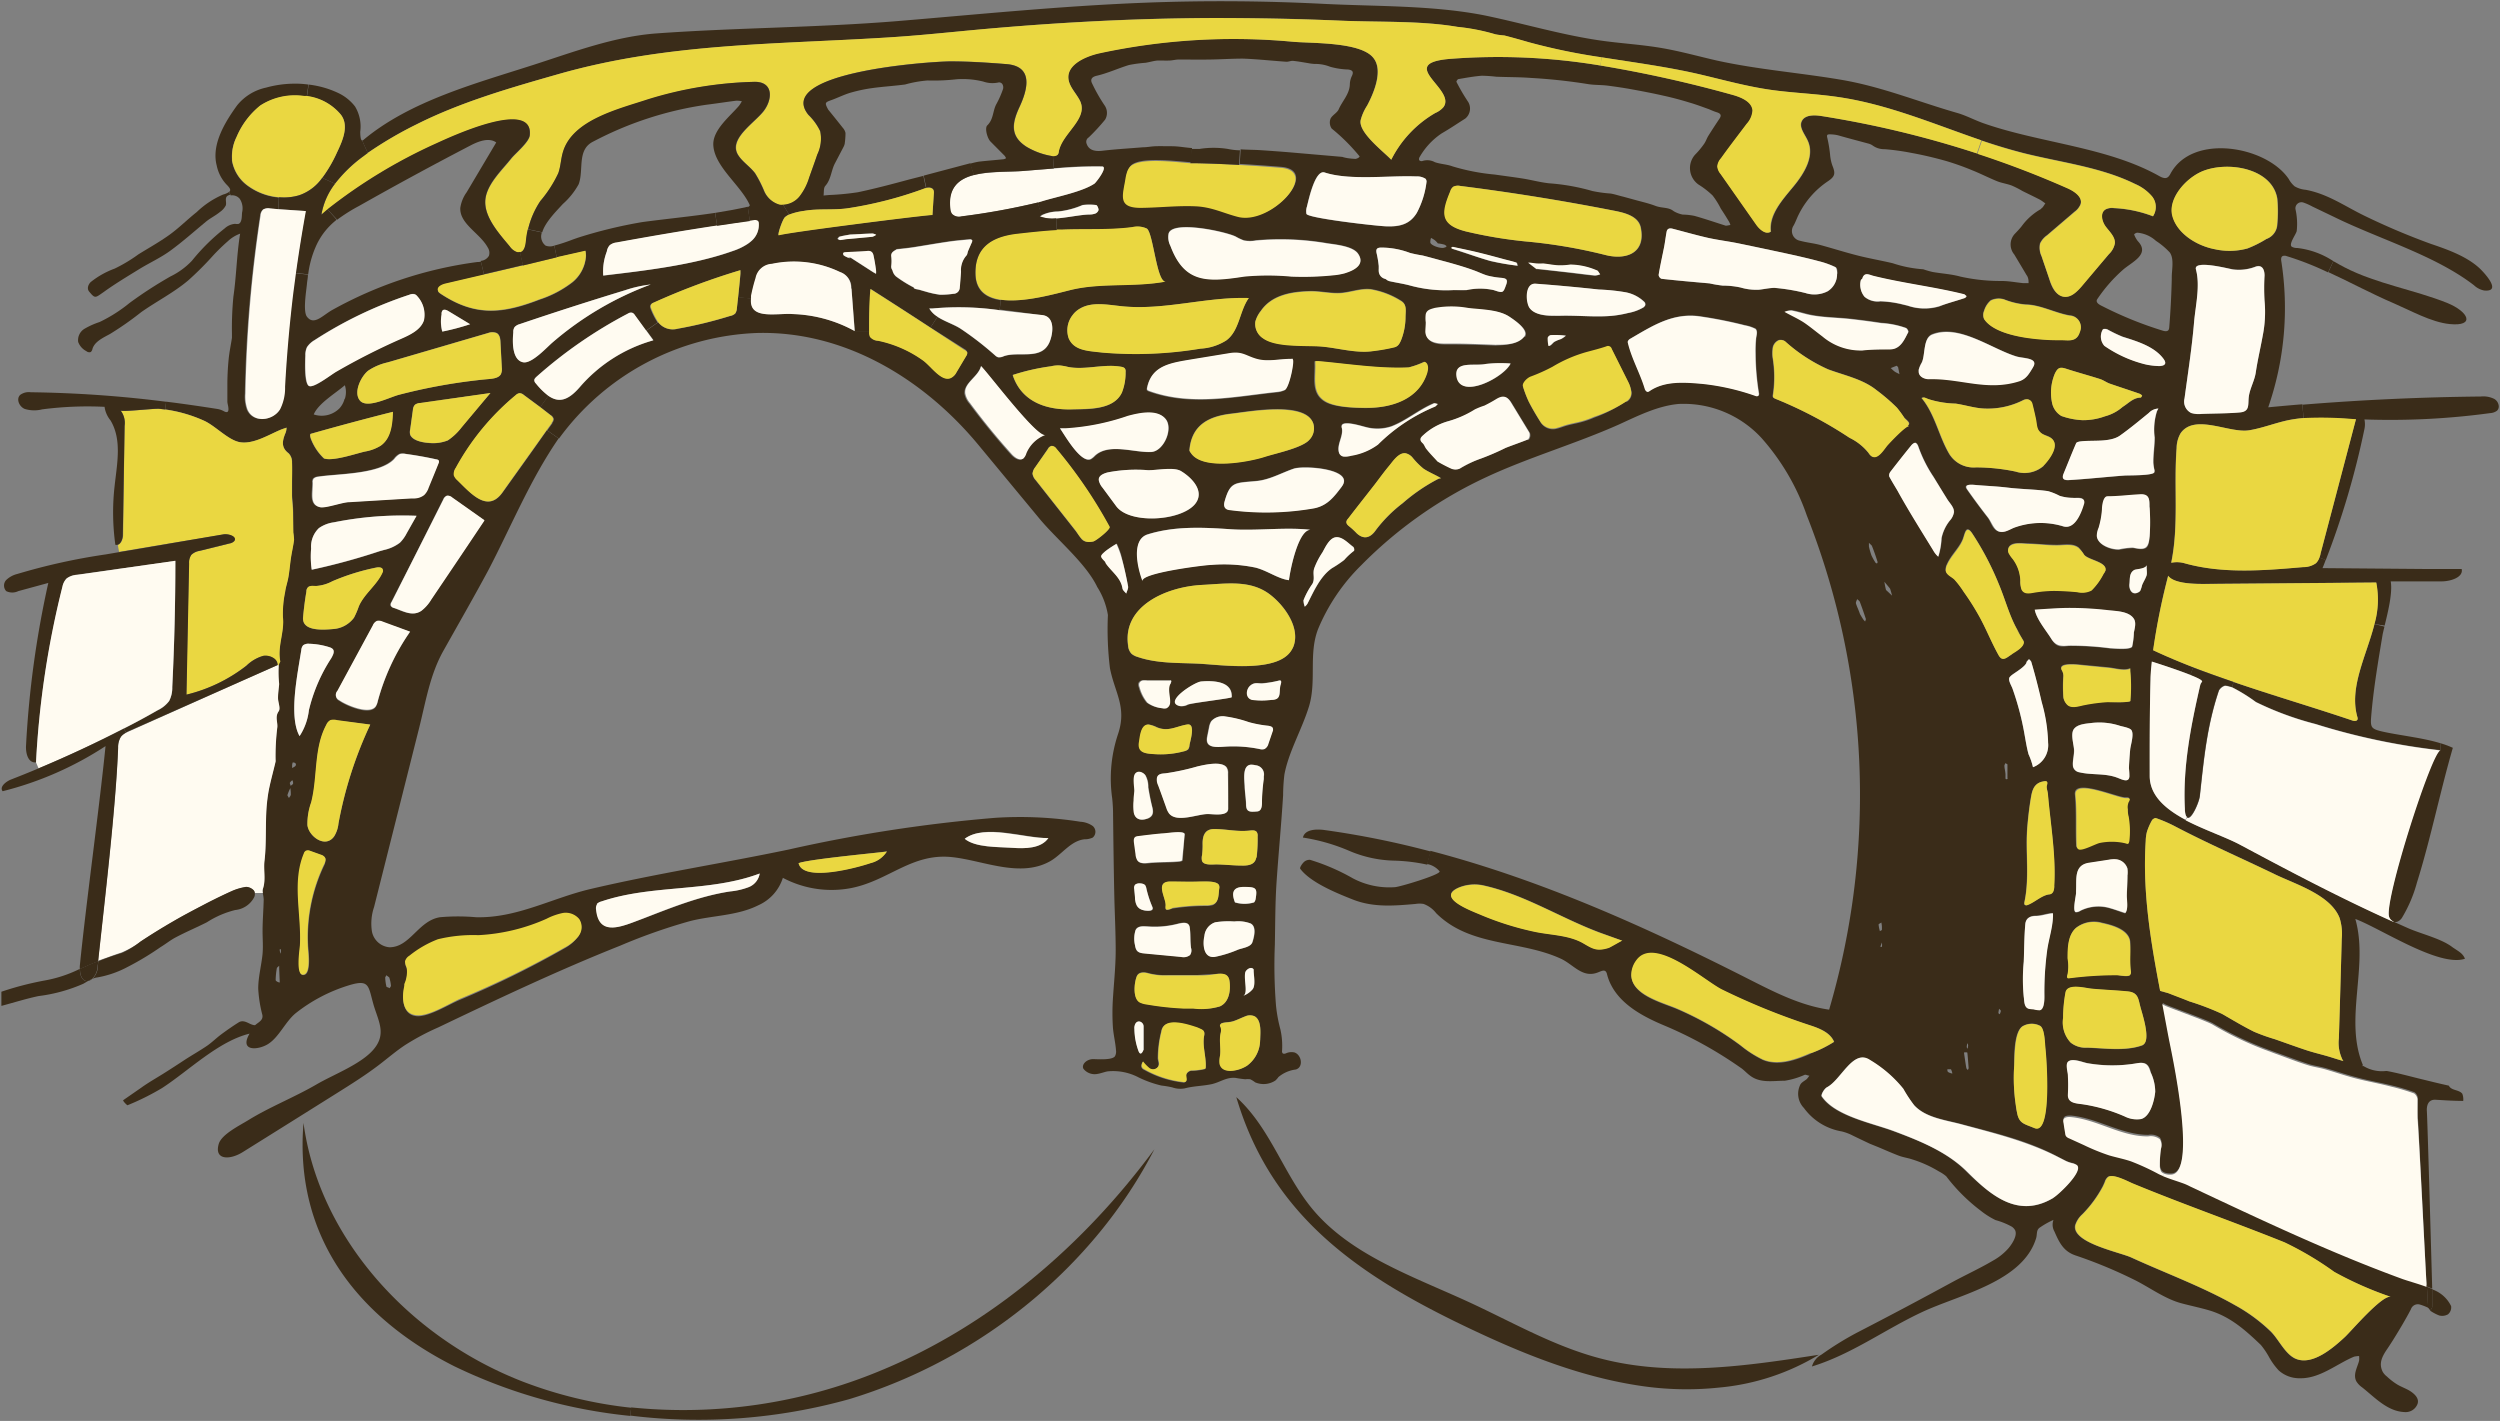
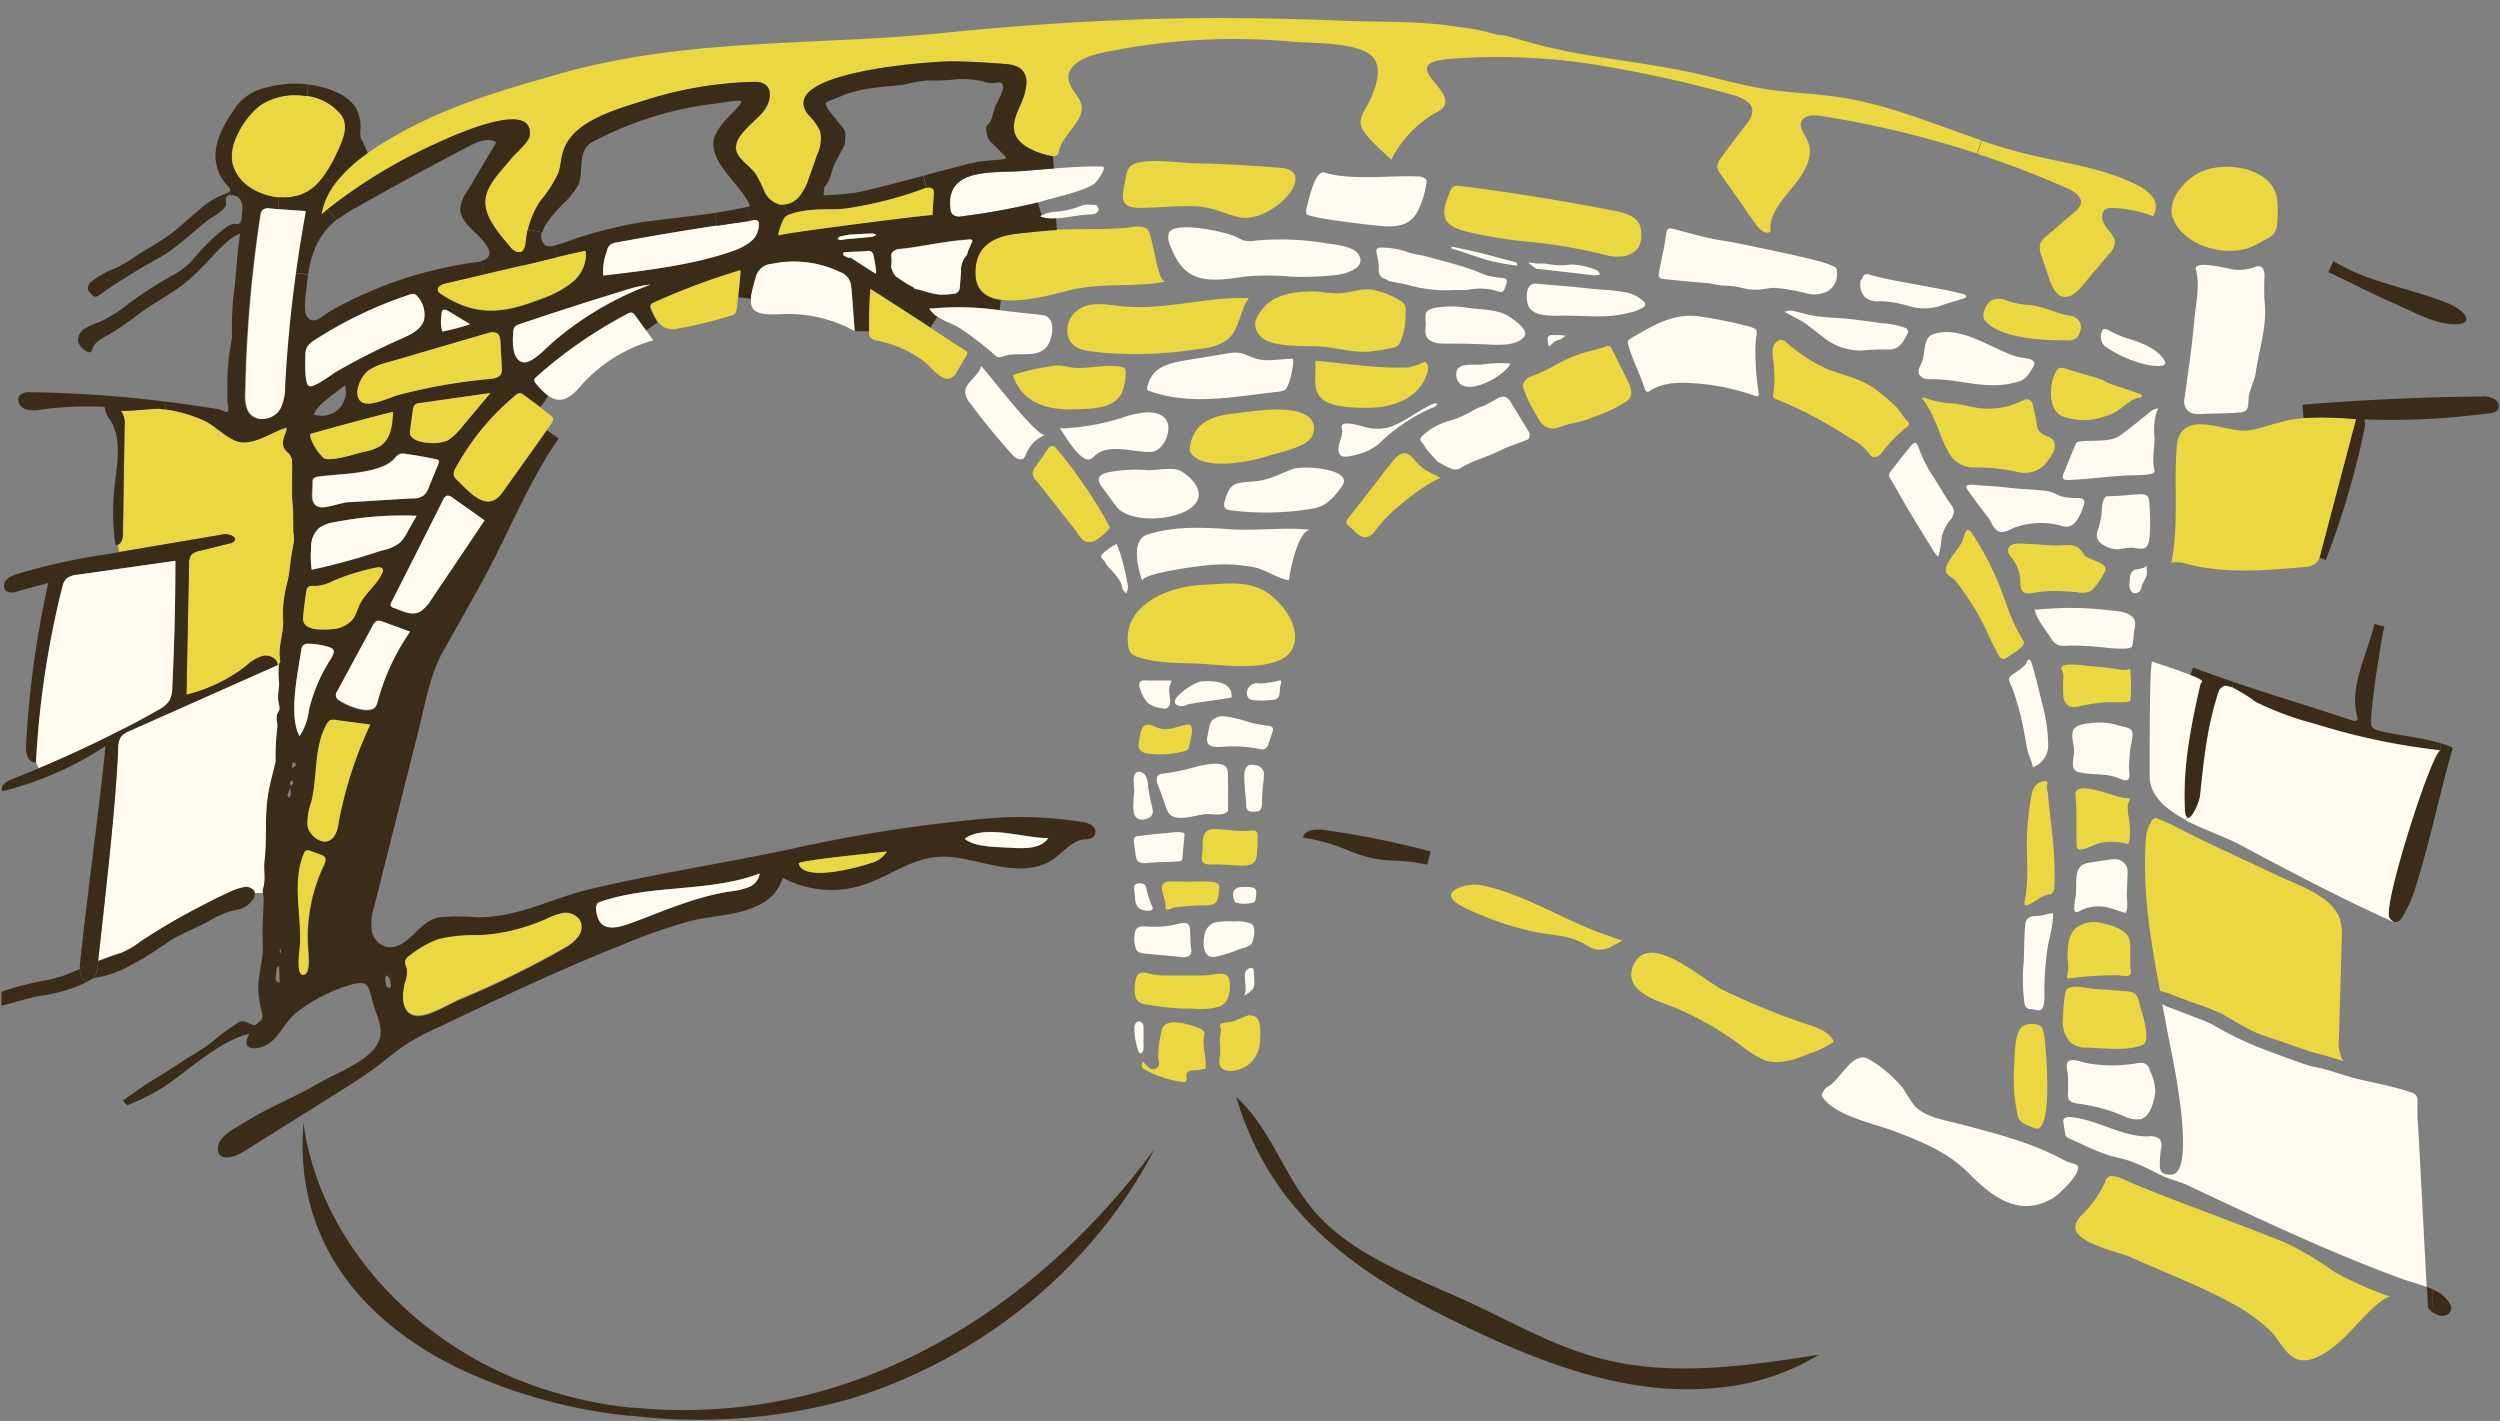
<svg xmlns="http://www.w3.org/2000/svg" id="text" viewBox="0 0 305.35 173.55">
  <rect x="0" y="0" width="305.35" height="173.55" fill="#808080" stroke="none" />
  <defs>
    <style>.cls-1{fill:#3a2c19;}.cls-2{fill:#fffbf1;}.cls-3{fill:#ead741;}</style>
  </defs>
  <path class="cls-1" d="M305.19,49.53a.72.72,0,0,1-.21.64,1.6,1.6,0,0,1-.85.29,90.35,90.35,0,0,1-15.34.77,2.76,2.76,0,0,1,0,1.18,101.33,101.33,0,0,1-4.72,16l-.78-.3c.05-.16.09-.32.13-.47q2.18-8.22,4.33-16.43h-.49a44.76,44.76,0,0,0-5.9-.11l-.14-1.67c7.2-.59,14.63-.93,21.78-1a3,3,0,0,1,1.68.31A1.12,1.12,0,0,1,305.19,49.53Z" />
-   <path class="cls-1" d="M160.07,64.71c-3.13-.35-6.58.15-9.79-.07-3.37-.23-6.81-.4-10.07.6-2.08.64-1.2,4.24-.62,5.72-.37-1,7.68-2,8.45-2a19.16,19.16,0,0,1,5.24.36c1.43.33,2.84,1.4,4.15,1.55a22.49,22.49,0,0,1,.44-2.25C158.32,66.83,159.08,64.71,160.07,64.71ZM157.88,43.9a2.85,2.85,0,0,0-.29,0c-1.38-.08-2.77.35-4.13,0s-1.75-1-3.35-.7l-4.27.7c-2.73.44-5.17.7-5.76,3.47a.47.47,0,0,0,0,.31.63.63,0,0,0,.24.14c5.11,1.85,10.41.67,15.57.12a2.94,2.94,0,0,0,1-.25c.57-.31,1.23-3.67.95-3.72Zm40.27,71-2.72-1c-4.83-1.79-9.31-4.72-14.37-5.8a5.1,5.1,0,0,0-2.84.27c-2.95,1.24,1.5,2.85,2.71,3.37a36.28,36.28,0,0,0,6.62,2.06c1.92.41,4.11.4,5.83,1.39,1.15.67,1.65,1,3.1.56.18-.06,1.08-.59,1.48-.8A.65.65,0,0,1,198.15,114.9ZM303,32.91c.4.4,2.67,2.79.4,2.57a2.52,2.52,0,0,1-1.23-.64c-4.79-3.69-11.65-5.66-17.12-8.36l-2.61-1.25a7.07,7.07,0,0,0-1.13-.5.74.74,0,0,0-.93.87,8,8,0,0,1,.14,2.62c-.09.42-1,1.59-.61,1.91a1.29,1.29,0,0,0,.68.16A10.08,10.08,0,0,1,285,31.9l-.65,1.37a36.37,36.37,0,0,0-5.1-2,.67.67,0,0,0-.44,0c-.22.11-.21.4-.17.64a37.06,37.06,0,0,1-1.6,17.84c1.37-.13,2.77-.26,4.17-.37l.14,1.67a17.31,17.31,0,0,0-1.74.24c-1.65.33-3.21,1-4.86,1.25-2.45.44-6.66-2.08-8.41.35a3.68,3.68,0,0,0-.5,1.84c-.36,4.65.29,9.39-.66,14a3.45,3.45,0,0,1,1.7.08c4.64,1.28,9.59.87,14.41.45a2.61,2.61,0,0,0,1.57-.48,1.76,1.76,0,0,0,.42-.69l.78.3q-.18.51-.39,1l13,.11,4,0c.23,1-1.33,1.51-2.46,1.51l-6.21,0c.26,1.4-.38,3.92-.74,5.4L290,76.22a10.76,10.76,0,0,0,.22-5.07l-20.89.16c-1.07,0-3.79.06-4.52-1A80,80,0,0,0,263,79.42c1.59.75,3.23,1.44,4.89,2.08l-.36.93c-1.61-.64-4.05-1.4-4.69-1.6-.07.74-.13,1.48-.16,2.23-.13,3.88-.11,7.86-.1,11.74,0,2.43,2,4.07,4.37,5.35s4.91,2.1,6.66,3c6.19,3.31,12.31,6.54,18.73,9.42l1.79.8c1.63.71,4,1.26,5.36,2.28.67.49,1.3.73,1.58,1.45-3.15,1.07-10.31-3.71-13.39-4.86,1.66,5.81-1.42,12.3.94,17.88l-.15.09c.06,0,.14,0,.21,0a4.34,4.34,0,0,0,2.76.6h.08c1.36.25,2.69.62,4,.94s2.38.59,3.58.85c.3.63,1.26.47,1.65,1a1.93,1.93,0,0,1,.11.86,1.07,1.07,0,0,1-.25,0c-1.07,0-2.13-.08-3.2-.14-.69,0-1,.48-1,1.26.08,1,.6,19.69.66,21.81l-.7-.28c0-.15,0-.3,0-.45-.05-.46-1-19.76-1.05-20.21-.06-.77,0-1.55,0-2.33a1,1,0,0,0-.42-.72,26.53,26.53,0,0,0-2.8-.83c-1.43-.35-2.89-.6-4.32-1-1.28-.33-2.53-.77-3.8-1.13-.69-.19-1.41-.28-2.08-.5-1.34-.44-2.66-.95-4-1.42l-1.42-.53a40.85,40.85,0,0,1-6.19-3c-.75-.43-4.83-1.89-5.63-2.23a3.1,3.1,0,0,1-.51-.27c.28,1.44.56,2.88.82,4.33s3.54,16.31.28,16.5a2.09,2.09,0,0,1-.9-.12.9.9,0,0,1-.33-.25,1.42,1.42,0,0,1-.2-.81,12.92,12.92,0,0,1,.14-2,1.44,1.44,0,0,0-.14-1.19,1.82,1.82,0,0,0-1.43-.34c-3.28,0-6.2-2.06-9.46-2.36-.33,0-.76,0-.88.31a.77.77,0,0,0,0,.37c.07.43.13.87.21,1.3a.7.7,0,0,0,.11.37.9.9,0,0,0,.39.26l1.8.82a25.63,25.63,0,0,0,3.07,1.25c.88.26,1.79.43,2.67.73a29,29,0,0,1,3.35,1.54c.19.1.39.18.58.26.85.36,1.73.61,2.6.93a6.66,6.66,0,0,1,.72.33c8.51,4,17.11,8.09,26,11.33.83.3,1.88.57,2.88.94.07.81.07,1.62.13,2.43,0,.15.19.3.28.45a6.19,6.19,0,0,0-1.27-.53.89.89,0,0,0-1.1.57c-.36.7-.75,1.38-1.15,2.06-.56.94-1.12,1.87-1.73,2.77s-1.1,1.77-.56,2.82a1.9,1.9,0,0,0,.5.56,7.89,7.89,0,0,0,1.3,1c.55.32,1.18.52,1.7.89s.95.87.75,1.46a1.55,1.55,0,0,1-1.59,1c-2.1-.08-3.66-1.82-5.16-3a2.62,2.62,0,0,1-.7-.71c-.48-.84.1-1.74.31-2.56a2.7,2.7,0,0,0,0-.57,2.53,2.53,0,0,0-.63.08c-2.15.9-4.17,2.69-6.63,2.63a3.76,3.76,0,0,1-2.55-.95,8.27,8.27,0,0,1-1.19-1.64,9.44,9.44,0,0,0-1-1.48c-1.9-1.81-3.73-3.47-6.37-4.24-1.07-.31-2.18-.54-3.27-.83-2.16-.56-4.08-2.07-6.05-3a56.85,56.85,0,0,0-6.94-2.86c-1.49-.5-2-1.6-2.58-2.92a1.7,1.7,0,0,1-.12-1.42,9.69,9.69,0,0,0-1.6.89c-.54.31-.36.83-.52,1.35-1.62,5.32-9.32,6.87-13.89,9s-8.65,5.18-13.49,6.66a2.4,2.4,0,0,1,1.17-1.45,38,38,0,0,1,4.35-2.69q5.82-3,11.58-6.14c1.66-.9,3.41-1.7,5-2.64a7,7,0,0,0,1.94-1.56c.41-.5,1.09-1.52.77-2.17a1.3,1.3,0,0,0-.39-.42,9,9,0,0,0-2-.81,9.73,9.73,0,0,1-1.81-1.15,21.75,21.75,0,0,1-4.21-4.2,4.74,4.74,0,0,0-.89-.59,14.54,14.54,0,0,0-3.29-1.48c-.51-.17-1-.23-1.54-.42-.91-.34-1.79-.74-2.68-1.11l-.92-.37c-.7-.33-1.39-.66-2.09-1a6,6,0,0,0-1.36-.51,7.2,7.2,0,0,1-4.61-2.86,2.49,2.49,0,0,1-.42-2.89c.17-.27.52-.43.78-.65a4.4,4.4,0,0,0,.31-.41c-.2,0-.42-.15-.58-.1a9.51,9.51,0,0,1-2.42.72c-1.42,0-3,.33-4.24-.62-.44-.32-.78-.73-1.21-1a49.68,49.68,0,0,0-9.38-5.17c-2.54-1.07-5.14-2.5-6.37-4.86a6.06,6.06,0,0,1-.52-1.36.66.66,0,0,0-.19-.37c-.22-.16-.52,0-.77.09-2,.89-3.08-.89-4.71-1.63-5-2.28-11.05-1.41-15.2-5.55a3.45,3.45,0,0,0-1.53-1.12,2.93,2.93,0,0,0-1,0c-2.66.23-5.16.45-7.69-.56-1.95-.77-5.14-2.07-6.38-3.74-.09-.12.21-.59.43-.8a1,1,0,0,1,.77-.29,25.51,25.51,0,0,1,5.23,2.26,9.51,9.51,0,0,0,5.11,1.08c.52,0,5.7-1.55,5.48-1.94a2.6,2.6,0,0,0-1.54-.89l.42-1.61c13.55,3.54,26.47,9.37,38.9,15.68,3.12,1.58,6.31,3.22,9.8,3.72a93,93,0,0,0-2.73-60.37,27.93,27.93,0,0,0-5.51-9.43,12.93,12.93,0,0,0-10.15-4.18c-2.59.24-5,1.47-7.31,2.52-5.3,2.36-11,4-16.2,6.43a52.52,52.52,0,0,0-15.28,10.78A23.69,23.69,0,0,0,161,76.81c-1.2,3.07-.17,6.34-1.12,9.47-.86,2.81-2.47,5.5-3,8.3a21.52,21.52,0,0,0-.16,2.54c-.22,3.59-.57,7.18-.81,10.76-.16,2.49-.15,5-.2,7.51a61.26,61.26,0,0,0,.14,7.42,18.21,18.21,0,0,0,.54,2.93,9.13,9.13,0,0,1,.2,2.61.39.39,0,0,0,.06.28c.11.12.31.08.47,0a1.63,1.63,0,0,1,1-.08c.86.31,1.12,1.79.15,2.08a4.08,4.08,0,0,0-2.12.92,2.6,2.6,0,0,1-.38.43,2.63,2.63,0,0,1-2.46.22,3.26,3.26,0,0,0-.61-.38,2.32,2.32,0,0,0-.59,0,11.74,11.74,0,0,1-1.17-.16c-1.16-.13-1.93.55-3,.77s-2.17.22-3.22.5a2.92,2.92,0,0,1-1.55-.12,11.55,11.55,0,0,0-1.31-.22,13.13,13.13,0,0,1-2.8-1,6.68,6.68,0,0,0-3.8-.73c-.44.09-.85.26-1.29.32a1.74,1.74,0,0,1-1.64-.64c-.25-.49.32-1.12,1.1-1.18.58,0,2.4.16,2.75-.35a1.15,1.15,0,0,0,.13-.71c-.07-1-.34-2-.39-3a27.24,27.24,0,0,1,0-3.13c.12-2,.35-4.1.35-6.1,0-2.22-.12-4.48-.17-6.68-.07-3.27-.11-6.54-.15-9.8a18.52,18.52,0,0,0-.11-2.11,17.09,17.09,0,0,1,.73-7.86c1.08-3.27-.41-5-1-8a39.19,39.19,0,0,1-.25-6.5,9.11,9.11,0,0,0-1.3-3.42c-1.38-2.9-4.93-5.79-7.05-8.34l-7.51-9.07c-6.51-7.84-16.13-13.9-27-13.62a31.37,31.37,0,0,0-24.19,12.9l-1.43-1,.62-.86,0-.06a.78.78,0,0,0,.19-.47.74.74,0,0,0-.37-.47l-1.29-1,1-1.39c1.27.91,2.41.65,3.91-1.11a18.45,18.45,0,0,1,8.75-5.6l.18-.06-.86-1.18,1.42-1a2.25,2.25,0,0,0,2.38.79,52.46,52.46,0,0,0,6.38-1.55,1.24,1.24,0,0,0,.65-.31,1.2,1.2,0,0,0,.2-.61l.15-1.41,1.62.18c-.29,2.67,3.1,1.76,5.1,1.9a16.74,16.74,0,0,1,7.56,2.08,0,0,0,0,1,0,0l1.78,0v.12a1.16,1.16,0,0,0,.11.58,1.35,1.35,0,0,0,1,.47A14.45,14.45,0,0,1,112.75,44c1,.71,2.26,2.66,3.39,2.13a1.52,1.52,0,0,0,.68-.68l1.19-2a.64.64,0,0,0,.13-.45.7.7,0,0,0-.31-.35L113.65,40l.85-1.29c.88.58,2,.93,2.86,1.48a38.64,38.64,0,0,1,4.17,3.23,1,1,0,0,0,.38.24,1.29,1.29,0,0,0,.69-.13c1.83-.65,4.62.55,5.58-1.7.48-1.12.69-3.14-.87-3.32L123.67,38l-1.57-.19.15-1.21c2.82.41,6.82-.78,8.66-1.22,3.69-.89,7.7-.3,11.49-1-1.12.21-1.54-6-2.33-6.47a2.67,2.67,0,0,0-1.75-.14c-2.87.38-5.78.18-8.66.31a5.59,5.59,0,0,0-.57,0L129,26.68c1.4-.1,3-.46,4.11-.48a1.92,1.92,0,0,0,.72-.14c.16-.08.35-.3.34-.45s-.18-.56-.32-.58a6.63,6.63,0,0,0-1.66,0,10.12,10.12,0,0,1-3,.79,4.63,4.63,0,0,0-2,.46l-.47-1.55.57-.17c1.78-.55,4.89-1.11,6.39-2.15.16-.12,1.72-2.08.92-2.09-.64,0-1.29,0-1.94,0-1.31,0-2.63.12-3.94.23l-.12-1.5c.38,0,.65-.12.7-.46.33-2.33,3.81-4.13,2.54-6.42-.35-.65-.87-1.22-1.16-1.89-1-2.22,1.82-3.4,3.63-3.8A77.85,77.85,0,0,1,157.9,5.1c2.35.21,8.35,0,9.86,2,1.18,1.54,0,4.31-.78,5.79a6.1,6.1,0,0,0-.78,1.73c-.4,1.51,2.79,3.89,3.72,4.89a13.7,13.7,0,0,1,5.38-5.71,2.7,2.7,0,0,0,1-.72c1.59-2.17-5.81-5.3.69-5.88A76,76,0,0,1,195.47,8a153,153,0,0,1,16.15,3.58c1.09.3,2.4.85,2.47,1.92a2.66,2.66,0,0,1-.7,1.61c-1.06,1.41-2.1,2.81-3.15,4.22a1.73,1.73,0,0,0-.45,1,1.7,1.7,0,0,0,.41.93l4.35,6.2c.41.58,1.17,1.25,1.77.83-.22-2.06,1.37-3.85,2.74-5.49s2.65-3.78,1.74-5.67c-.36-.78-1.09-1.6-.69-2.36s1.51-.74,2.39-.6a122.61,122.61,0,0,1,19,4.57q5.57,1.83,10.91,4.18c.9.4,2,1.11,1.7,2a2.11,2.11,0,0,1-.72.91L250,28.73a2.54,2.54,0,0,0-.85,1,2.44,2.44,0,0,0,.18,1.54c.35,1,.7,2,1,2.95s.76,1.82,1.69,2,1.62-.6,2.19-1.25l3.36-3.91a2.44,2.44,0,0,0,.73-1.3c.08-.79-.61-1.43-1.11-2.07s-.74-1.7,0-2.11a1.73,1.73,0,0,1,1-.15,15.23,15.23,0,0,1,4.77,1,2.06,2.06,0,0,0-.1-2.41,5.57,5.57,0,0,0-2.11-1.58c-4.22-2.08-9.08-2.62-13.68-3.78Q244.53,18,242,17.14c-5.77-2-11.4-4.39-17.45-5.28-2.8-.42-5.65-.49-8.45-.91s-5.41-1.13-8.1-1.77c-4.07-1-8.26-1.52-12.4-2.18a74.73,74.73,0,0,1-8.88-1.83c-1-.29-2-.57-3-.83a9.54,9.54,0,0,1-1.09-.14A25,25,0,0,0,178,3.29c-4.57-.82-9.82-.55-14.52-.77q-7.71-.36-15.44-.31c-10.31,0-20.62.63-30.88,1.63-2.89.28-5.78.56-8.69.74-13.8.87-26.86.66-40.25,4.47-5.92,1.69-11.9,3.4-17.37,6.15a47.38,47.38,0,0,0-5.94,3.48l-.68-1.52a.26.26,0,0,0,.17-.08c5.74-4.79,13.77-6.9,20.89-9.2,4.83-1.56,9.81-3.43,14.91-3.8,9.75-.7,19.6-.7,29.38-1.5C119.67,1.74,129.74.72,139.86.33c7.25-.28,14.52-.23,21.77.14,6.48.33,13.44.16,19.79,1.43,4.8,1,9.49,2.42,14.35,3.09,2.42.33,4.86.47,7.26.89,2.24.39,4.42,1,6.64,1.51C214.75,8.51,220,8.9,225.09,9.78c4.85.85,9.24,2.66,13.91,4,1.11.31,2.15.88,3.25,1.27,6.93,2.43,15.13,2.89,21.47,6.45.78.44,1.09.27,1.38-.28,2.68-5,11.76-3.37,14.45.65a3.1,3.1,0,0,0,.72.89,3.2,3.2,0,0,0,1.34.42c2.7.5,4.77,2,7.14,3.15a84.47,84.47,0,0,0,8.19,3.47C299,30.49,301.46,31.38,303,32.91ZM286.41,163.3c.74-.68,4.62-5.28,5.64-4.89a42.13,42.13,0,0,1-7-3.07,39.34,39.34,0,0,0-6.06-3.6c-6.12-2.46-12.35-4.64-18.46-7.16-.6-.24-2.46-1.27-3.09-.83a1.22,1.22,0,0,0-.39.62c-.08.18-.16.37-.25.55a14.51,14.51,0,0,1-2.49,3.39,3,3,0,0,0-.87,1.34c-.44,2.15,5.38,3.27,6.84,3.94,4.19,1.92,8.69,3.56,12.68,5.83a20.5,20.5,0,0,1,4.34,3.19c1,.95,1.75,2.73,3,3.32C282.44,166.89,285.06,164.55,286.41,163.3Zm-.75-33.87.57.17a.94.94,0,0,1-.09-.12,4.68,4.68,0,0,1-.47-2.67q.18-6.06.35-12.14a6.44,6.44,0,0,0-.26-2.55c-1.09-2.81-5.3-4.09-7.87-5.32-4.09-2-8.26-3.79-12.26-5.89a17.37,17.37,0,0,0-2.32-1c-.11,0-.4.14-.47.28a7.43,7.43,0,0,0-.61,1.39,4.65,4.65,0,0,0-.15,1.12c-.41,6.18.6,12.26,1.76,18.32l1,.28c.86.31,1.72.62,2.56,1a32.49,32.49,0,0,1,4,1.53c1.32.76,2.58,1.52,3.91,2.18a23.14,23.14,0,0,0,2.54.91c1.29.45,2.57.92,3.87,1.35.79.26,1.62.46,2.43.69C284.65,129.11,285.15,129.28,285.66,129.43ZM278.17,27.38a17.11,17.11,0,0,0,0-3.12c-.61-3.65-5.85-4.6-9-3.4-2.09.8-4.4,3.27-3.81,5.52s3,3.65,5.19,4.06a8.21,8.21,0,0,0,4-.1,14,14,0,0,0,2.29-1.15A2,2,0,0,0,278.17,27.38ZM276.37,41a14.64,14.64,0,0,0,.22-4.27,26.72,26.72,0,0,1,0-3.1c0-.79-.33-1.36-1.12-1.07a5.6,5.6,0,0,1-2.78.32c-.5-.06-4.81-1.18-4.48,0,.54,2,0,4.38-.22,6.38-.26,3.14-.75,6.25-1.17,9.37a1.55,1.55,0,0,0,.84,1.8,3.3,3.3,0,0,0,1.21.1c1.57-.06,3.16,0,4.72-.18,1.28-.11.94-1.06,1.09-2s.69-1.88.84-2.88C275.74,44,276.1,42.5,276.37,41Zm-11.11-7.16c0-.9.31-2.22-.24-3a9,9,0,0,0-1.69-1.42,3.87,3.87,0,0,0-2.29-1,.66.66,0,0,0-.38.21,3,3,0,0,0,.46.83c1.53,1.61-.74,2.54-1.83,3.5a18.58,18.58,0,0,0-3.13,3.58c-.28.42.33.72.63.86a45.66,45.66,0,0,0,7.41,3c.51.14.72,0,.75-.4.15-1.85.25-3.68.3-5.53C265.26,34.22,265.26,34,265.26,33.83Zm-1.58,10.88c.62,0,1.07-.2.58-.87-1.12-1.53-3.23-2.16-5-2.74a16.59,16.59,0,0,1-1.85-.89c-.16-.08-.48-.1-.57,0a1.7,1.7,0,0,0,.19,2,15.21,15.21,0,0,0,5,2.26A8.52,8.52,0,0,0,263.68,44.71Zm-.05,5.19a1.68,1.68,0,0,0-1.17.53c-1.15.94-2.28,1.9-3.49,2.76s-3.38.54-4.81.72c-.19,0-.49.09-.55.21-.54,1.24-1,2.49-1.54,3.73-.22.55-.06.83.56.79,2.3-.13,4.6-.39,6.9-.56.51,0,3.5,0,3.62-.4a.56.56,0,0,0,0-.34,5.59,5.59,0,0,1-.12-.82c0-1,.18-2.06.16-3.09a7.57,7.57,0,0,1,.27-3.17A2.16,2.16,0,0,1,263.63,49.9Zm-.39,83.42a5.59,5.59,0,0,0-.55-2.36.83.83,0,0,0,0-.12c-.24-.85-.62-1.17-1.59-1a17.66,17.66,0,0,1-6.11,0c-.59-.11-1.85-.67-2.36-.17-.35.35-.06,1.26,0,1.71a21.63,21.63,0,0,1,0,2.28c-.06,1.06,1,1.09,1.8,1.2a20.35,20.35,0,0,1,5.14,1.49,3.27,3.27,0,0,0,2,.31C262.68,136.31,263.14,134.28,263.24,133.32Zm-.68-67.84a26.17,26.17,0,0,0,0-3.43v-.11c0-.74,0-1.56-1-1.52-1.38.06-2.75.22-4.12.25-.57,0-.63,1.26-.68,1.61a10.15,10.15,0,0,1-.41,2.24,2.55,2.55,0,0,0-.22,1c.09,1.07,1.75,1.68,2.72,1.63a9.08,9.08,0,0,1,1.68-.21c.5.06,1.1.25,1.55,0S262.51,65.88,262.56,65.48Zm-.38,4.82c.12-.37-.07-1,.06-1.29-.21.47-1.07.46-1.51.59-.7.34-.55,1.07-.64,1.75s.3,1.43,1.09,1a.53.53,0,0,0,.26-.25,4.83,4.83,0,0,0,.2-.64C261.8,71.07,262.05,70.7,262.18,70.3Zm-.16,57c.49-1-.44-3.7-.61-4.4-.24-.93-.26-1.66-1.43-1.79-1.49-.15-3-.2-4.49-.34-.77-.07-2.93-.69-3.19.43a17.42,17.42,0,0,0-.3,3.15,3.61,3.61,0,0,0,.92,3,2.9,2.9,0,0,0,2,.62c2.14.06,4.67.46,6.73-.28A.69.69,0,0,0,262,127.31Zm-.55-78.75c.06,0,.19-.23.17-.24a.84.84,0,0,0-.37-.25c-1.21-.42-2.42-.81-3.63-1.23-.39-.15-.73-.41-1.13-.54-1.38-.44-2.8-.82-4.18-1.27-.74-.24-1-.1-1.34.58a6,6,0,0,0-.36,3.55,2.42,2.42,0,0,0,1.15,1.65,8.89,8.89,0,0,0,2.58.51,7.69,7.69,0,0,0,2.73-.47,5.37,5.37,0,0,0,2.18-1.16C260,49.26,260.54,48.61,261.47,48.56Zm-.83,28.7c.09-.52.3-1.19,0-1.68-.58-.91-2.08-.94-3.08-1a40.92,40.92,0,0,0-4.57-.28c-1.45,0-3,.12-4.45.21.21,1.15,1.39,2.5,2,3.52s1.1,1,2.16.87a37.62,37.62,0,0,1,5.07.32c.37,0,2.51.23,2.67-.23A9.3,9.3,0,0,0,260.64,77.26Zm-.46,14.29c.05-.55.52-1.92.13-2.4-.23-.27-1.05-.4-1.4-.5a8.07,8.07,0,0,0-3.42-.35c-.69.09-1.73.11-2.18.72s0,1.85,0,2.59-.21,1.32-.13,2a.94.94,0,0,0,.79.72c1.52.36,3.07.09,4.57.64.49.18,1.47.74,1.53-.15a8.64,8.64,0,0,0-.06-1C260.06,93.06,260.11,92.3,260.18,91.55Zm0-6a19.48,19.48,0,0,0,0-3.5c0-.15,0-.31,0-.46-.63.35-1.87,0-2.56-.08l-3-.29c-.34,0-3.52-.52-2.76.67a1.42,1.42,0,0,1,.15.62,17.87,17.87,0,0,0,0,2.63,1.64,1.64,0,0,0,.5.92c.55.48,1.43.14,2.07,0a21,21,0,0,1,2.74-.36C257.65,85.76,260.18,85.85,260.21,85.6Zm-.08,33.52c.26-.2.12-.6.1-.87-.09-1,0-2.1,0-3.15-.11-1.51-2.13-2.08-3.45-2.36a3.56,3.56,0,0,0-3.18.62c-1,.91-1,2.5-1,3.71a5.63,5.63,0,0,1,0,1.92c-.23.7.22.49.48.46a44.18,44.18,0,0,1,5.51-.34C258.87,119.13,259.82,119.37,260.13,119.12Zm-.1-16.41a10.52,10.52,0,0,0-.08-3c0-.21-.07-.54-.1-.88a1.62,1.62,0,0,1,.09-.89c.31-.5.08-.53-.35-.51-1,0-6.33-2.38-6.14-.37s.06,4.12.15,6.19a.51.51,0,0,0,.24.45c.47.25,2.06-.68,2.58-.79a7.41,7.41,0,0,1,2.93,0C259.9,103,259.89,103.17,260,102.71Zm-.15,4.29a3.09,3.09,0,0,0,0-.91A1.61,1.61,0,0,0,258.5,105a3.45,3.45,0,0,0-1,.06l-2.35.36c-1.87.28-1.51,2-1.59,3.42,0,.09,0,.19,0,.29,0,.37-.47,2.28,0,2.32a1,1,0,0,0,.54-.18,4.93,4.93,0,0,1,3.77-.26c.16,0,1.67.59,1.7.55.4-.44.17-1.57.19-2.12C259.82,108.6,259.85,107.8,259.88,107Zm-2.7-37.36c.15-1-2.11-1.22-2.61-1.86a4.4,4.4,0,0,0-.66-.88c-.7-.54-1.76-.32-2.59-.31-1.2,0-2.41-.13-3.61-.18-.66,0-1.78-.22-2.26.35a.79.79,0,0,0-.07.8,4.06,4.06,0,0,0,.48.69,4.66,4.66,0,0,1,.94,2.64,3,3,0,0,0,.14,1.08c.31.67,1,.48,1.64.38a15.57,15.57,0,0,1,2.27-.2c1,0,1.93.07,2.88.15a2.52,2.52,0,0,0,1.78-.2,7.89,7.89,0,0,0,1.45-2L257,70A1.51,1.51,0,0,0,257.18,69.64Zm-2.65-8.09a.64.64,0,0,0,0-.41c-.2-.45-1-.26-1.39-.29a5.47,5.47,0,0,1-1.61-.25,7.18,7.18,0,0,0-1.41-.57c-1.61-.23-3.29-.23-4.92-.43-1.38-.17-2.75-.21-4.13-.34-.44,0-1.25-.06-.83.55.81,1.16,1.65,2.29,2.52,3.41.44.54.58,1.46,1.32,1.73s1.25-.17,1.83-.43a9.45,9.45,0,0,1,6-.21c1.5.52,2.31-1.71,2.6-2.72C254.52,61.58,254.53,61.57,254.53,61.55Zm-.49-21a1.42,1.42,0,0,0-1.24-2c-1.75-.3-3.61-1.32-5.36-1.33a9.31,9.31,0,0,1-2.67-.64,2.26,2.26,0,0,0-1.6.13,2.66,2.66,0,0,0-.82,1.28,1.23,1.23,0,0,0,0,1c.85,1.3,3.05,2,5.22,2.29a27.16,27.16,0,0,0,4.19.28C252.66,41.53,253.64,41.82,254,40.56Zm-3.25,105.77c.64-.39,3.75-3.3,2.88-4a1.78,1.78,0,0,0-.65-.26,4,4,0,0,1-.69-.25l-.86-.44c-3.71-2-7.7-2.92-11.76-4-2-.55-4.48-.8-5.91-2.37a17.15,17.15,0,0,1-1.34-1.94,15.22,15.22,0,0,0-4.07-3.52c-2.07-1.4-3.51,2.42-5.25,3.33-.35.19-.76.93-.64,1.11,1.64,2.41,6.09,3.24,8.78,4.24,3.26,1.19,6.59,2.54,9,5C243.17,146,246.51,148.89,250.79,146.33Zm-1.18-89.41c.6-.61,1.65-2,1.3-2.88s-1.25-.69-1.79-1.26c-.38-.38-.37-1.05-.47-1.55s-.27-1.23-.43-1.85a.71.71,0,0,0-.61-.56,1,1,0,0,0-.52.12,9.58,9.58,0,0,1-5,1c-1.08-.09-2.16-.43-3.24-.59a11.94,11.94,0,0,1-3.36-.56,2.52,2.52,0,0,0-.29-.12.52.52,0,0,0-.5,0c1.66,2,2.11,4.7,3.4,6.86a3.48,3.48,0,0,0,3.23,1.61,23.74,23.74,0,0,1,4.84.51A3.55,3.55,0,0,0,249.61,56.92Zm1.3,51.3c.24-3.71-.45-7.53-.77-11.24,0-.34-.22-.72-.12-1,.24-.74-.43-.47-.59-.44-1.06.27-1.23,1.17-1.38,2.06-.19,1.15-.32,2.31-.42,3.46-.25,3,.29,6.19-.35,9.17,0,.13-.05.31.08.38a.37.37,0,0,0,.29,0c.85-.34,1.72-1.17,2.62-1.3C250.79,109.19,250.88,108.68,250.91,108.22Zm-.88,8c.19-1.51.79-3.13.72-4.64-.67,0-1.37.3-2.05.31s-1.22.3-1.29,1c-.14,1.53-.13,3.06-.19,4.59a22.17,22.17,0,0,0,0,4.31c.08.48,0,1.3.65,1.45a5.14,5.14,0,0,0,.55.06,3.15,3.15,0,0,0,.74.11c.61-.07.59-1.33.58-1.76A38.25,38.25,0,0,1,250,116.19Zm.13-25.4a19.6,19.6,0,0,0-.78-5c-.37-1.65-.8-3.33-1.26-4.93,0-.12-.18-.21-.27-.33-.11.11-.2.21-.3.33,0,.5-1.43,1.32-1.78,1.6a1.39,1.39,0,0,0-.32.32l0,0c-.17.34.27,1,.38,1.35a34.11,34.11,0,0,1,1.49,5.72c.14.77.26,1.54.47,2.3a8.19,8.19,0,0,1,.54,1.58A2.88,2.88,0,0,0,250.16,90.79Zm-1.67,47c2.24,1,1.45-8.88,1.35-9.69-.07-.58-.07-2.41-.61-2.78a2.2,2.2,0,0,0-2.19.06c-1.07.74-1,3.72-1,4.84a22.41,22.41,0,0,0,.21,4.84c0,.3.09.6.15.89C246.62,137.26,247.28,137.27,248.49,137.79Zm.83-112.28c.24-.12.36-.42.53-.64-.23-.15-.44-.33-.68-.46-.7-.36-1.41-.7-2.12-1.05a11.21,11.21,0,0,0-1.29-.66c-.6-.23-1.26-.31-1.84-.55-1-.41-2-.92-3-1.32a32.28,32.28,0,0,0-3.17-1.13c-1.41-.4-2.85-.74-4.29-1a29.53,29.53,0,0,0-3.25-.45,2.35,2.35,0,0,1-1.4-.41,1.65,1.65,0,0,0-.6-.28c-1.22-.33-2.45-.65-3.67-1a4.38,4.38,0,0,0-1-.12c-.25,0-.44,0-.32.44a15.86,15.86,0,0,1,.35,2.19,5.27,5.27,0,0,0,.27,1.19c.39.95.33,1.32-.55,1.91a10.5,10.5,0,0,0-3.57,4.07c-.22.43-.37.89-.61,1.32a1.21,1.21,0,0,0,.79,1.88c.78.21,1.59.29,2.37.49,1.59.43,3.15.93,4.74,1.33,1.39.35,2.8.59,4.19.92a15,15,0,0,0,3.74.74,10.68,10.68,0,0,0,1.14.33c1.14.2,2.32.26,3.42.57a22.51,22.51,0,0,0,5,.53c.87,0,1.74.17,2.61.26.22,0,.46,0,.69,0,0-.23,0-.46-.09-.69a.85.85,0,0,0-.15-.28c-.5-.85-1-1.68-1.51-2.53a1.9,1.9,0,0,1,.09-2.54c.28-.29.56-.59.81-.9A7.41,7.41,0,0,1,249.32,25.51Zm-1,19.36c.74-1.18-1.19-1.07-2-1.32-3.06-.92-7-4-10.27-2.73-1.16.43-.83,2.5-1.29,3.44a3.6,3.6,0,0,0-.37.86.61.61,0,0,0,0,.15c-.06.67.6,1.06,1.24,1,3.87-.11,7.12,1.51,11.06.25C247.53,46.28,247.87,45.59,248.32,44.87Zm-2.57,35c.46-.3,1.47-.83,1.45-1.46a.44.44,0,0,0-.09-.24l-.77-1.31.45.66c-1.24-1.86-1.78-4.13-2.63-6.17a35.45,35.45,0,0,0-3.26-6.22c-.8-1.18-.91.2-1.18.8-.46,1.07-1.42,1.9-1.9,3a1.44,1.44,0,0,0-.16.75c.08.49.73.74,1.06,1.07a11.5,11.5,0,0,1,1.12,1.48,30.88,30.88,0,0,1,1.9,3c.86,1.55,1.5,3.2,2.37,4.75C244.59,80.89,245.1,80.31,245.75,79.9Zm-.53,15.23c0-.57,0-1.13,0-1.69,0-.06-.17-.11-.27-.17,0,.11-.12.22-.1.33,0,.27.09.54.13,1V95c0,.06,0,.15.07.17S245.22,95.14,245.22,95.13Zm-.83,28.34a1.8,1.8,0,0,0-.19-.2,5.07,5.07,0,0,0-.09.54s.11.09.17.13A2.33,2.33,0,0,0,244.39,123.47Zm-4,7.26a.6.6,0,0,0,.09-.22c-.05-.63-.09-1.25-.16-1.89a.68.68,0,0,0-.41,0c.09.63.18,1.27.29,1.9C240.23,130.61,240.34,130.66,240.41,130.73Zm0-2.81a.47.47,0,0,0-.07-.44,3,3,0,0,0-.07.43.55.55,0,0,0,.07.24C240.31,128.07,240.34,128,240.36,127.92ZM240,36.4c.09,0,.14-.15.22-.23-.09-.06-.17-.16-.27-.19-3.65-.91-7.47-1.35-11.1-2.25-.52-.13-1.13-.53-1.38.35,0,0-.12.05-.18.2a2.31,2.31,0,0,0,.46,2,2.48,2.48,0,0,0,1.94.55,13.14,13.14,0,0,1,2.41.31l.91.22a6.36,6.36,0,0,0,3.88.08C237.9,37,238.92,36.76,240,36.4Zm-1.33,26.21c.06-.61-.49-1.11-.8-1.6-.57-.92-1.13-1.84-1.68-2.77a16.32,16.32,0,0,1-1.86-3.71c-.05-.18-.19-.41-.34-.45s-.37.14-.49.28c-.87,1.07-1.73,2.16-2.57,3.25a.7.7,0,0,0-.14.59c.28.59.63,1.15,1,1.72,1.39,2.45,2.87,4.86,4.35,7.27a3.05,3.05,0,0,0,.63.8,9,9,0,0,0,.4-2.28,5.16,5.16,0,0,1,1-2.12A2,2,0,0,0,238.65,62.61Zm-.21,68.51a1.73,1.73,0,0,0-.17-.52h-.44c0,.13,0,.3.13.36A1.51,1.51,0,0,0,238.44,131.12ZM233,52a.29.29,0,0,0,.18-.38c-.11-.25-.5-.49-.68-.72a13.64,13.64,0,0,0-.85-1.15,23.5,23.5,0,0,0-2.51-2.15c-1.66-1.33-3.92-1.78-5.89-2.52A20,20,0,0,1,218,41.67a.91.91,0,0,0-.76-.14,1.26,1.26,0,0,0-.76,1.1,4.62,4.62,0,0,0,0,1,14.58,14.58,0,0,1,.05,4.52c-.08.35,0,.42.34.56a51,51,0,0,1,8.93,4.7l.1.06a6.75,6.75,0,0,1,2.29,1.83c.8,1.29,1.71-.16,2.22-.82.19-.25,2.47-2.67,2.73-2.42A.48.48,0,0,0,233,52Zm.11-11.42c.06-.12-.12-.45-.27-.53a10.69,10.69,0,0,0-3-.63c-1.23-.19-2.47-.35-3.7-.49-1.68-.19-3.46-.18-5.11-.53-.72-.16-1.42-.39-2.14-.52a2.41,2.41,0,0,0-.85.16c.84.48,1.72.84,2.52,1.4s1.41,1.08,2.12,1.61a7.22,7.22,0,0,0,4.89,1.71c1.13-.09,2.27-.1,3.4-.13a1.86,1.86,0,0,0,.49-.08C232.28,42.3,232.68,41.33,233.06,40.6ZM232,45.7c-.05-.29-.11-.58-.17-.87,0,0-.07-.06-.17-.16l-.73.29c.16.13.3.29.48.42S231.81,45.59,232,45.7Zm-.9,27.05c-.07-.27-.15-.54-.23-.81a.76.76,0,0,0-.11-.16l-.6-.72a8,8,0,0,0,.2,1Zm-1.25,40.82a3.12,3.12,0,0,0-.06-.89c-.12.08-.34.17-.34.25a4.53,4.53,0,0,0,.16.8C229.69,113.67,229.84,113.63,229.85,113.57Zm0,2.09a1.41,1.41,0,0,0,0-.54c-.06.17-.12.34-.19.51Zm-.58-46.84c0-.06.08-.13.06-.18-.21-.66-.43-1.32-.71-2l-.35-.34c0,.15,0,.31,0,.45a8.31,8.31,0,0,0,.32,1.11,7.78,7.78,0,0,0,.5.89S229.18,68.78,229.22,68.82Zm-1.44,7.06c0-.1.09-.21.06-.3-.23-.69-.47-1.39-.73-2.07-.05-.13-.22-.22-.33-.34-.05.19-.19.39-.14.55.12.4.32.77.49,1.29.13.22.26.44.4.65A1.71,1.71,0,0,0,227.78,75.88Zm-3.4-42.44c0-.28,0-.73-.23-.82a10.34,10.34,0,0,0-2-.7c-1.14-.31-2.29-.57-3.45-.83q-3.18-.69-6.37-1.35c-1.26-.26-2.54-.41-3.79-.69-1.43-.33-2.84-.73-4.26-1.1-.4-.11-.69,0-.76.4-.11.6-.18,1.19-.29,1.78-.23,1.16-.49,2.31-.68,3.46a.59.59,0,0,0,.35.47c1.9.21,3.81.38,5.87.56a14.44,14.44,0,0,0,1.6.27,10.54,10.54,0,0,1,2.18.23,6.7,6.7,0,0,0,2,.28h.17c.66-.06,1.31-.23,2-.23a23.93,23.93,0,0,1,3.77.63,3.54,3.54,0,0,0,2.71-.22A2.45,2.45,0,0,0,224.38,33.44Zm-3.16,95.18a14.31,14.31,0,0,0,2.76-1.37c-.44-1.12-1.76-1.65-2.94-2a83.26,83.26,0,0,1-10.77-4.34c-2.2-1.12-8.26-6.61-10.44-3.54a3,3,0,0,0-.61,1.88c.15,2.35,3.73,3.23,5.56,4a38.46,38.46,0,0,1,7.78,4.48,13.75,13.75,0,0,0,2.71,1.74c1.9.8,4.08,0,5.83-.77Zm-6.46-80.29a.43.43,0,0,0,.05-.34,31.24,31.24,0,0,1-.4-4.82,15.81,15.81,0,0,1,.06-1.82c0-.38.24-.88-.06-1.21a4.66,4.66,0,0,0-1.29-.43,53.1,53.1,0,0,0-5.34-1.07c-3.42-.56-5.95,1.13-8.73,2.74-.12.07-.27.26-.25.36.44,2,1.5,3.77,2.08,5.7.06.19.19.43.39.39a.49.49,0,0,0,.18-.08c1.86-1.28,4.25-1.09,6.44-.9a28.4,28.4,0,0,1,6.59,1.5.32.32,0,0,0,.19,0A.19.19,0,0,0,214.76,48.33Zm-3.91-20.77.45-.08a1.86,1.86,0,0,0-.17-.41c-.32-.54-.65-1.06-1-1.59a9.65,9.65,0,0,0-1-1.6,10.16,10.16,0,0,0-1.71-1.33,2.46,2.46,0,0,1-.43-3.66,9.87,9.87,0,0,0,1.1-1.32c.22-.31.33-.69.53-1,.45-.72.91-1.42,1.37-2.11.26-.4.09-.61-.33-.74s-.7-.27-1-.39c-.79-.28-1.57-.58-2.38-.81-1-.31-2.05-.59-3.09-.82-1.36-.31-2.73-.57-4.1-.82-.89-.16-1.8-.29-2.7-.41s-1.68-.06-2.55-.21A68.54,68.54,0,0,0,187,9.52c-1.42-.11-2.84-.09-4.26-.15a17.34,17.34,0,0,0-1.76-.12c-1,.08-1.9.25-2.84.41-.11,0-.28.29-.25.34a23.38,23.38,0,0,0,1.42,2.43,1.57,1.57,0,0,1-.34,2.05c-.95.6-1.89,1.24-2.88,1.81a8.6,8.6,0,0,0-2.7,2.9.42.42,0,0,0-.05.37.39.39,0,0,0,.35.12,1.92,1.92,0,0,1,1.57.13c.68.24,1.46.25,2.15.51a25.87,25.87,0,0,0,5.16,1c1.11.16,2.22.3,3.32.47s2.21.48,3.33.6a25.56,25.56,0,0,1,5.27.94,16.32,16.32,0,0,0,2.24.31c.53.09,1,.26,1.56.39l1.28.35c.88.25,1.77.44,2.61.76s1.59.13,2.24.65a3.44,3.44,0,0,0,1.11.42,7.65,7.65,0,0,1,1.44.16c1.28.36,2.53.79,3.79,1.19A.22.22,0,0,0,210.85,27.56Zm-9.93,9.77a.44.44,0,0,0-.09-.45,4.5,4.5,0,0,0-2.27-1.17,24.47,24.47,0,0,0-3.29-.34q-3.86-.42-7.71-.71c-1.39-.11-1.22,2.38-.72,3,.69.87,2.32,1,3.27.91h.47c1.85-.05,3.7.14,5.55.06a12.93,12.93,0,0,0,2.7-.39,5.71,5.71,0,0,0,1.84-.66A.64.64,0,0,0,200.92,37.33Zm-5.06-6.24c2.62.75,5.2-.09,4.51-3.34-.33-1.51-2.3-1.83-3.64-2.09q-9.14-1.78-18.4-2.95a1.3,1.3,0,0,0-.83.09,1.1,1.1,0,0,0-.38.58c-1.08,2.67-1.23,4.07,1.88,4.88a55.37,55.37,0,0,0,7.32,1.23A62.92,62.92,0,0,1,195.86,31.09Zm2.76,18a1.21,1.21,0,0,0,.59-1.34,3.42,3.42,0,0,0-.37-1q-1-2-2-4a.47.47,0,0,0-.68-.3c-.8.27-1.61.47-2.42.69a16.93,16.93,0,0,0-4.13,1.75,21.15,21.15,0,0,1-2.7,1.21c-.46.19-1.05.81-.92,1.19a13.83,13.83,0,0,0,.71,1.85c.43.85.93,1.68,1.44,2.49a1.78,1.78,0,0,0,2,.73c.42-.1.83-.28,1.25-.39.58-.16,1.18-.26,1.76-.42a11.19,11.19,0,0,0,1.52-.54A16.87,16.87,0,0,0,198.62,49Zm-3.19-15.52c-.15-.17-.27-.46-.45-.5a8.43,8.43,0,0,0-3.21-.71,7.69,7.69,0,0,1-1.43.09c-.57,0-1.12-.14-1.83-.22-.27,0-.53,0-.79,0s-.74-.07-1.1-.11l1,.77a.24.24,0,0,0,.12,0c1.24.13,2.46.26,3.7.41s2.22.28,3.33.39A2.06,2.06,0,0,0,195.43,33.52Zm-4.83,7.87a3.42,3.42,0,0,0,.64-.44,10.16,10.16,0,0,0-1.83-.07.51.51,0,0,0-.38.33,4.19,4.19,0,0,0,.1,1c.29,0,.49-.37.71-.51A4.18,4.18,0,0,1,190.6,41.39Zm-4,12.31c.25-.1.36-.65.19-.92l-2.2-3.61c-.49-.8-1-.91-1.8-.42-.48.28-1,.56-1.45.8a9,9,0,0,0-1.16.46,12.73,12.73,0,0,1-3.31,1.38,7.45,7.45,0,0,0-3,1.68c-.37.36-.53.64-.08,1,.2.18.27.49.45.7.41.5.86,1,1.36,1.53a18.06,18.06,0,0,0,1.69.88,1.32,1.32,0,0,0,1,0A13.41,13.41,0,0,1,180.89,56a30.86,30.86,0,0,0,3-1.3C184.78,54.36,185.68,54.05,186.56,53.7Zm-.39-12.59c.63-.82-1.31-2.09-1.85-2.45-1.32-.87-3.45-.86-5-1a11.48,11.48,0,0,0-4.09,0c-.48.14-1,.23-1.09.76a3.7,3.7,0,0,0,0,1c0,.39-.08.79-.05,1.18.11,1.29,1.43,1.44,2.51,1.42,2,0,4,.06,6,.14C183.79,42.14,185.38,42.13,186.17,41.11Zm-.83-8.66c-.05-.14-.07-.36-.16-.39-.5-.17-1-.28-1.54-.42-1-.28-2.06-.56-3.09-.81s-2.05-.46-3.08-.68c-.07,0-.17.08-.26.13.09,0,.17.1.26.13,1.51.49,3,1,4.53,1.45A30.35,30.35,0,0,0,185.34,32.45ZM184,34.71c.2-.55,0-.72-.57-.77a10.29,10.29,0,0,1-1.75-.28c-.58-.17-1.14-.46-1.72-.66-1-.34-2.06-.64-3.23-1-1-.26-2-.55-3-.8a15.15,15.15,0,0,1-1.52-.31,9.91,9.91,0,0,0-3.45-.65c-.63,0-.75.19-.6.78a12.5,12.5,0,0,1,.24,1.47v.16l0,.22a.76.76,0,0,0,0,.21.05.05,0,0,1,0,0,1,1,0,0,0,.6.92l.28.11a1,1,0,0,0,.39.23c.87.2,1.77.32,2.63.56a16.7,16.7,0,0,0,5.22.54c.54,0,1.08.05,1.61,0a7.7,7.7,0,0,1,3.31,0C183.61,35.83,183.6,35.79,184,34.71Zm.55,9.69a16.06,16.06,0,0,0-3,.05c-1.41.31-3.91-.48-3.56,1.56C178.42,48.88,183.76,46.08,184.53,44.4Zm-8-14.19a.47.47,0,0,0,.14-.14,1,1,0,0,0-.27-.19,4.6,4.6,0,0,0-.8-.15,2.72,2.72,0,0,0-.37-.39,3.52,3.52,0,0,0-.46-.28,1.35,1.35,0,0,0-.09.55C174.73,30,176.15,30.46,176.49,30.21Zm-1,28.36c.25-.12.43-.19.5-.15-.7-.42-1.49-.72-2.17-1.17a9.46,9.46,0,0,1-1.37-1.39,1.55,1.55,0,0,0-.81-.49c-.82-.13-1.55,1-2,1.51-.62.74-1.18,1.52-1.77,2.29-1.08,1.39-2.18,2.77-3.25,4.17-.38.4-.23.69.18,1a9.48,9.48,0,0,1,.87.81c.94.86,1.74.47,2.35-.43a17.06,17.06,0,0,1,3.26-3.26A22,22,0,0,1,175.54,58.57Zm-.3-8.89c.15-.06.25-.22.38-.34-.2,0-.43-.15-.59-.08-1.8.76-3.29,2.08-5.11,2.78a5.4,5.4,0,0,1-3.16.08c-.48-.11-2.61-.8-2.9-.22a.5.5,0,0,0,0,.34c.22,1-.64,2-.35,3a.68.68,0,0,0,.64.49,2.5,2.5,0,0,0,.81-.1,7.54,7.54,0,0,0,3.35-1.37A21.61,21.61,0,0,1,175.24,49.68Zm-1-4.13c.15-.49.18-1.18-.33-1.36a10.43,10.43,0,0,1-1.95.71c-3.48.18-7.67-.47-11.05-.77l-.37,0,0,.27c.08,1.69-.48,3.59,1.22,4.64,1.18.73,3.58.78,4.95.8C170,49.85,173.3,48.74,174.28,45.55ZM173.05,26a10.81,10.81,0,0,0,1.19-3.85.56.56,0,0,0-.12-.31,1.89,1.89,0,0,0-1.15-.29c-3.3-.14-8.09.54-11.17-.48-1.2-.4-2,3.36-2.17,4.16a1.81,1.81,0,0,0-.06.89c.15.56,8.45,1.47,9.66,1.52h0C170.92,27.75,172.19,27.45,173.05,26Zm-1.38,12.67c0-.77.21-1.53-.61-2a10.07,10.07,0,0,0-3.68-1.38h-.07c-1.24-.1-2.45.41-3.69.47s-2.47-.27-3.72-.22c-2.24.06-4.59.49-5.9,2.4a3.63,3.63,0,0,0-.67,1.31,2.09,2.09,0,0,0,.95,2.06c1.6,1.1,5.27.8,7.16,1s4.25.86,6.27.55a22.06,22.06,0,0,0,2.6-.46c.45-.12.62-.42.81-.85a7.71,7.71,0,0,0,.55-2.84Zm-7.41-5.35c1.27-.36,2.49-1.11,1.61-2.38-.64-.92-2.79-1.1-3.79-1.26a33.58,33.58,0,0,0-8.67-.35,3.93,3.93,0,0,1-1.49,0,6.39,6.39,0,0,1-1-.47c-1.19-.6-7.69-2-8.19-.38a2.32,2.32,0,0,0,.22,1.52c1.74,4.56,4.51,4.44,9,3.74a30.89,30.89,0,0,1,5.77,0,36.49,36.49,0,0,0,5.33-.18A7.6,7.6,0,0,0,164.26,33.36Zm1.4-13.95a.56.56,0,0,0,.41-.26,23.46,23.46,0,0,0-3.42-3.41,1.31,1.31,0,0,1-.14-1.2c.2-.43.81-.71,1-1.15.43-1,1.34-1.87,1.36-3.07a2.45,2.45,0,0,1,.25-1c.23-.48.11-.71-.45-.79a9,9,0,0,1-2.22-.34,4.8,4.8,0,0,0-1.87-.34,5.3,5.3,0,0,1-.8-.1c-.63-.1-1.26-.22-1.89-.28-.26,0-.54.13-.8.11-1.76-.12-3.53-.32-5.29-.38-1.33,0-2.66.09-4,.11s-2.54,0-3.82,0c-.36,0-.72.1-1.08.12s-.94,0-1.4,0-1.07.2-1.6.28a16.06,16.06,0,0,0-2,.27c-1.33.4-2.59,1-3.94,1.31-.77.17-.74.6-.58.92a20.27,20.27,0,0,0,1.52,2.68,1.61,1.61,0,0,1,.08,1.76,24.59,24.59,0,0,1-2,2.17.63.63,0,0,0-.25.8c.25.71.91.94,1.85.84,1.66-.2,3.33-.29,5-.43.52,0,1-.11,1.55-.13s1.32,0,2,0c.82,0,1.64.17,2.46.22l-.11,1.74c-2.08-.16-6.45-.73-7.42.48a2.25,2.25,0,0,0-.29.5,4.89,4.89,0,0,0-.24,1c-.35,2.05-.92,3.5,1.88,3.47,2.23,0,4.47-.29,6.71-.19,2,.09,3.38.84,5.18,1.3,4,1.05,10.05-5.55,5.22-6q-2.55-.21-5.1-.36l.11-1.78c.85.06,1.71.05,2.55.11,1.21.08,2.42.17,3.62.27l6.24.54C164.46,19.33,165.06,19.39,165.66,19.41Zm-.27,47.86a.52.52,0,0,0-.1-.46c-.56-.39-1.35-1.21-2.12-1.13s-1.33,1.28-1.66,1.86a9.23,9.23,0,0,0-1,1.94c-.19.68.13,1.26-.23,1.91a9.22,9.22,0,0,0-1.08,2,2.29,2.29,0,0,0,.16.77,1.52,1.52,0,0,0,.32-.35c.76-1.44,1.58-3.39,3-4.35a14.07,14.07,0,0,0,1.49-1A8,8,0,0,1,165.39,67.27Zm-1.49-7.83c1.65-2.17-4.65-2.61-5.88-2.18-1.51.51-2.91,1.34-4.5,1.5-2.66.26-3.23,0-3.93,2.49-.17.6,0,1,.63,1.06a34,34,0,0,0,10.32-.22C162.18,61.75,163,60.64,163.9,59.44Zm-4.06-5.63a2,2,0,0,0,.57-2.05c-.91-2.81-7.84-1.46-10-1.22-2.92.33-4.89,1.49-5.15,4.46,0,.12.12.26.2.38,1.46,2.1,7,1.07,9,.43C155.82,55.37,158.89,54.75,159.84,53.81ZM158,78.93c.81-2.23-1-4.82-2.73-6.2-2.45-2-5.47-1.43-8.5-1.28-4.27.23-9.69,2.55-9,7.41a1.59,1.59,0,0,0,.42,1,2,2,0,0,0,.73.38c2.37.81,5,.71,7.48.83,2.89.15,9.73,1.17,11.36-1.71A2.67,2.67,0,0,0,158,78.93Zm-1.53,4.55c0-.21.06-.41-.23-.36a12.66,12.66,0,0,1-2.11.32c-.53,0-1-.1-1.44.29s-.59,1.5.23,1.72a9,9,0,0,0,2.38,0c1.26,0,.92-.87,1.09-1.73C156.4,83.68,156.44,83.58,156.46,83.48Zm-1,5.75a.66.66,0,0,0,0-.24c0-.25-.38-.32-.65-.34a14.2,14.2,0,0,1-2.34-.44,14.71,14.71,0,0,0-2.84-.69,1.85,1.85,0,0,0-1.74.58,2.08,2.08,0,0,0-.26.72L147.41,90c-.29,1.44,1.16,1.26,2.26,1.19a16,16,0,0,1,4.15.3,1,1,0,0,0,.58,0,1,1,0,0,0,.48-.64l.55-1.61S155.44,89.24,155.45,89.23Zm-1.09,5.57a1.12,1.12,0,0,0-1-1.33,2.19,2.19,0,0,0-.62-.07c-1.08.09-.77,2-.75,2.65s.14,1.5.17,2.24c0,.93.51.89,1.35.82.64,0,.58-.88.59-1.31a23.49,23.49,0,0,1,.22-2.64C154.34,95,154.35,94.93,154.36,94.8Zm-.45,32.25c0-.82.22-2.44-.7-2.93a1.41,1.41,0,0,0-1.12,0c-.51.19-1,.45-1.49.6s-.89.09-1.32.22a.34.34,0,0,0-.25.31,1.09,1.09,0,0,0,.09.23,1.09,1.09,0,0,1,0,.62c-.21.92,0,1.88-.08,2.81a2.82,2.82,0,0,0-.06,1c.18.76.91.92,1.68.83a4.15,4.15,0,0,0,1.65-.59A3.91,3.91,0,0,0,153.91,127.05Zm-.4-22.65a18.73,18.73,0,0,0,.09-2.25.8.8,0,0,0-.13-.53c-.26-.32-.78-.18-1.14-.15-1.39.11-2.73-.25-4.12-.21-1.12,0-1.37.89-1.35,1.8a9.32,9.32,0,0,1-.07,1.4,1.5,1.5,0,0,0,0,.7c.22.56,1.27.41,1.76.42,1,0,2,.12,3.06.14.61,0,1.39,0,1.69-.63a2.31,2.31,0,0,0,.1-.28C153.46,104.68,153.49,104.54,153.51,104.4Zm-.18,5.47c.24-1.39.11-1.51-1.35-1.54s-1.58.77-1.16,1.91a4,4,0,0,0,2.33,0A.75.75,0,0,0,153.33,109.87ZM153,120.82c.38-.48.13-1.71.12-2.29a.26.26,0,0,0,0-.15c-.3-.4-.9.08-1,.37-.22.87.39,2.64-.28,2.89A2.87,2.87,0,0,0,153,120.82Zm0-5.74c.19-.62.55-1.9-.23-2.29a4.28,4.28,0,0,0-2-.24,10.09,10.09,0,0,0-2.33.1,1.94,1.94,0,0,0-1.32,1.68c-.21.88-.18,2.72,1.25,2.55a14.36,14.36,0,0,0,2.86-.89c.53-.2,1.56-.31,1.75-.91Zm-.44-78.67c-5.19-.18-10.36,1.53-15.53,1-1.73-.18-3.63-.58-5.12.27a2.86,2.86,0,0,0-.9.8,3,3,0,0,0-.48,2.81c.65,1.57,2.47,1.56,4.1,1.76a48,48,0,0,0,12-.48,6.54,6.54,0,0,0,3.15-1C151.39,40.38,151.37,38,152.52,36.41Zm-2.09,48.75a.88.88,0,0,0,0-.23c-.07-1.67-2.1-1.83-3.73-1.67-.85.07-4.62,2.48-2.62,3a1.59,1.59,0,0,0,1-.18C145.61,85.85,150.43,85.29,150.43,85.16ZM149,122.92c1.15-.52,1.33-2,1.17-3.11s-1.25-.88-2.18-.81c-.6,0-1.22.07-1.83.09-1.18,0-2.4,0-3.55,0a8,8,0,0,1-2.3-.23c-.48-.15-1.21-.23-1.46.35-.31.75-.53,2.67.34,3.18a2.74,2.74,0,0,0,.91.26,35.43,35.43,0,0,0,4.49.49l1.16,0A7.86,7.86,0,0,0,149,122.92Zm-1.48-23.49c.59,0,2.52.31,2.51-.65,0-1.43,0-2.86,0-4.28a1.25,1.25,0,0,0-.2-.81c-.66-.76-2.68-.27-3.52-.08a28.86,28.86,0,0,1-3.88.84c-.44,0-.94,0-1.06.53a1.54,1.54,0,0,0,.13.92c.32.92.64,1.84,1,2.76a2.35,2.35,0,0,0,.35.71C143.77,100.52,146.28,99.45,147.52,99.43Zm1.39,9.11a.79.79,0,0,0,0-.34c-.15-.67-1.83-.51-2.35-.5-1.23,0-2.44,0-3.66,0-1.9,0-.41,2-.53,3a1.24,1.24,0,0,0,0,.27c0,.28.38.16.64.07l.21-.07a27.05,27.05,0,0,1,4.13-.31,2.86,2.86,0,0,0,.77-.1C148.9,110.22,148.81,109.18,148.91,108.54Zm-1.64,21.77c.06-1.27-.44-2.58-.19-3.83.13-.68-.28-.73-.87-.93-1.07-.35-4.12-1.43-4.4.48a13.32,13.32,0,0,0-.41,3.3c.06.39.25.78-.09,1.11a.76.76,0,0,1-1,.05,5.68,5.68,0,0,1-.76-.79c-.13.25-.25.55-.08.77a.67.67,0,0,0,.28.21,12.49,12.49,0,0,0,4.66,1.53.54.54,0,0,0,.28,0c.31-.12.15-.57.15-.79s.29-.55.6-.62a7.11,7.11,0,0,0,1.72-.21s0,0,0,0A.4.4,0,0,0,147.27,130.31Zm-1.38-68.66c1.35-1.53-.21-3.25-1.64-4.11-.88-.52-3-.09-4-.11a18.1,18.1,0,0,0-4.93.27c-.73.19-1.17.5-1.08,1a2.07,2.07,0,0,0,.45.87l1.67,2.26C138,64,144.07,63.69,145.89,61.65Zm-.54,55a1,1,0,0,0,.12-.88c-.12-.85,0-1.7-.16-2.54s-1.15-.49-1.72-.36a11.23,11.23,0,0,1-3.42.26c-.54,0-1.11-.09-1.42.35a1,1,0,0,0-.07.15,3.5,3.5,0,0,0-.05,1.79c.08.7.32,1,1.12,1l4.54.43A1.27,1.27,0,0,0,145.35,116.65ZM145.29,91c.09-.55.79-2.69-.28-2.51h0c-1.33.23-2.27.91-3.66.34a3.63,3.63,0,0,0-1-.34c-1-.06-1.07,1.54-1.18,2.17-.24,1.34.84,1.38,2,1.45a10.9,10.9,0,0,0,3.51-.36,1.08,1.08,0,0,0,.47-.22A.94.94,0,0,0,145.29,91Zm-.59,11.06a.46.46,0,0,0,0-.23c-.23-.41-2.27,0-2.69,0-1,.09-2,.21-3,.34-.45.06-.48.46-.43.81s.13.94.19,1.4a1.71,1.71,0,0,0,.2.71c.36.6,1.33.34,1.91.3,1.09-.07,2.18,0,3.27-.15.1,0,.3-.08.31-.14C144.52,104.09,144.61,103.08,144.7,102.06ZM143,83.45c.06-.11.14-.28,0-.35a.23.23,0,0,0-.12,0H140a2.13,2.13,0,0,0-.57,0,.61.61,0,0,0-.4.35.8.8,0,0,0,.05.48,4.92,4.92,0,0,0,.95,1.88,3.74,3.74,0,0,0,1.85.68.87.87,0,0,0,.48,0,.78.78,0,0,0,.44-.69c.09-.74-.25-1.55,0-2.22Zm-2.41-28.23c1.53-.06,2.77-2.8,1.83-4s-3.31-.76-4.63-.38a28.42,28.42,0,0,1-7.6,1.52h-.69c.53.71,2.54,4.33,3.76,3.75a2.22,2.22,0,0,0,.48-.39C135.41,54.09,138.48,55.31,140.55,55.22Zm-.82,56c.35.06,1.25.16,1-.43a13.11,13.11,0,0,1-.73-2.22,1.23,1.23,0,0,0-.12-.37c-.09-.18-.39-.27-.67-.28a.85.85,0,0,0-.59.16.64.64,0,0,0-.11.52c0,.41.07.82.1,1.24C138.68,110.55,138.94,111,139.73,111.19Zm.4-11.21c.72-.27.76-.77.59-1.43s-.35-1.6-.47-2.4a2.88,2.88,0,0,0-.35-1.47c-.25-.32-.89-.59-1.22-.21s-.08,1.64-.12,2.17-.07.77-.09,1.15a6.74,6.74,0,0,0,0,1.27C138.53,100,139.23,100.32,140.13,100Zm-.46,28.24v-2.85c0-.53-.66-.88-1-.35a1.09,1.09,0,0,0-.13.64,8.12,8.12,0,0,0,.5,2.71C139.27,128.93,139.52,128.62,139.67,128.22ZM137.56,72.5c.08-.31.28-.63.22-.9-.24-1.3-.53-2.59-.85-3.87a10.91,10.91,0,0,0-.52-1.34,13.31,13.31,0,0,0-1.33.88c-.72.63-.7.64-.06,1.31,0,0,0,.12.12.25.67,1,1.76,1.75,2,3C137.12,72.09,137.39,72.29,137.56,72.5Zm-.08-27.08a.63.63,0,0,0-.09-.43.67.67,0,0,0-.4-.18c-2.16-.43-4.48.43-6.59,0a6.35,6.35,0,0,0-1.06-.18,4,4,0,0,0-1,.11,26.11,26.11,0,0,0-4.66,1.06,3.57,3.57,0,0,0,.16.46c1.18,2.87,4,3.81,7,3.74,2.07,0,5.21.1,6.18-2.08A6.6,6.6,0,0,0,137.48,45.42Zm-4,20.72c.33-.06,2.18-1.5,2-1.8A57.41,57.41,0,0,0,129,54.8a.74.74,0,0,0-.57-.34.7.7,0,0,0-.47.39l-1.53,2.24a1.53,1.53,0,0,0-.33.79,1.5,1.5,0,0,0,.41.81l4.84,6.14c.31.4.52.73.73,1S132.74,66.29,133.52,66.14Zm-5.83-13c-1,.38-7-7.6-7.86-8.41-.3,1.27-2.09,2-2,3.36a2.56,2.56,0,0,0,.6,1.21q2.39,3.22,5.08,6.22c.36.4,1,.84,1.42.53l0,0a1.41,1.41,0,0,0,.36-.63A4.08,4.08,0,0,1,127.69,53.12Z" />
  <path class="cls-1" d="M298.9,37c2.68,1.1,3.44,2.9.29,2.58-2.25-.23-4.77-1.66-6.8-2.53-2.65-1.13-5.31-2.57-8-3.81L285,31.9c.46.26.92.53,1.4.77C290.23,34.65,294.89,35.4,298.9,37Z" />
  <path class="cls-1" d="M299.38,159.53a1.11,1.11,0,0,1-.38,1,1.41,1.41,0,0,1-1.08.14,5.41,5.41,0,0,1-1.11-.59,1.46,1.46,0,0,0,.27-.46,4,4,0,0,0,0-.77v-1.36A4,4,0,0,1,299.38,159.53Z" />
  <path class="cls-1" d="M298.07,91.62l.05-.83a10.65,10.65,0,0,1,1.47.55c-1.57,5.41-2.7,11.08-4.39,16.48a16.8,16.8,0,0,1-1.77,4.19,1.25,1.25,0,0,1-.63.57.72.72,0,0,1-.46,0,1,1,0,0,1-.56-.64C291.21,109.82,297,91.62,298.07,91.62Z" />
  <path class="cls-1" d="M298.12,90.79l-.05.83a81.42,81.42,0,0,1-15.25-3.21,38.17,38.17,0,0,1-7.3-2.69,20.31,20.31,0,0,0-2.91-1.8l.21-.62c4.84,1.66,9.8,3.11,14.52,4.71.4.13.72,0,.6-.4-1.06-3.61,1.11-7.49,2.08-11.39l1.22.31c-.1.4-.18.74-.22.93-.55,3.32-1.12,6.63-1.4,10-.12,1.42,0,1.57,1.4,1.9C293.17,89.84,295.87,90.1,298.12,90.79Z" />
  <path class="cls-1" d="M297.1,157.47v1.36a4,4,0,0,1,0,.77,1.46,1.46,0,0,1-.27.46c-.09-.15-.26-.3-.28-.45-.06-.81-.06-1.62-.13-2.43l.7.28Z" />
  <path class="cls-2" d="M296.37,156.73c0,.15,0,.3,0,.45-1-.37-2-.64-2.88-.94-8.88-3.24-17.48-7.32-26-11.33a6.66,6.66,0,0,0-.72-.33c-.87-.32-1.75-.57-2.6-.93l.13-.3a2.09,2.09,0,0,0,.9.12c3.26-.19,0-15.06-.28-16.5s-.54-2.89-.82-4.33a3.1,3.1,0,0,0,.51.27c.8.34,4.88,1.8,5.63,2.23a40.85,40.85,0,0,0,6.19,3l1.42.53c1.32.47,2.64,1,4,1.42.67.22,1.39.31,2.08.5,1.27.36,2.52.8,3.8,1.13,1.43.37,2.89.62,4.32,1a26.53,26.53,0,0,1,2.8.83,1,1,0,0,1,.42.72c0,.78,0,1.56,0,2.33C295.37,137,296.32,156.27,296.37,156.73Z" />
  <path class="cls-2" d="M292.34,112.55l0,.06c-6.42-2.88-12.54-6.11-18.73-9.42-1.75-.94-4.39-1.83-6.66-3l.18-.34c.49.45,1.48-1.81,1.57-2.6.5-4.55.86-8.53,2.33-12.89a1.25,1.25,0,0,1,.76-.6,4.3,4.3,0,0,1,.84.2,20.31,20.31,0,0,1,2.91,1.8,38.17,38.17,0,0,0,7.3,2.69,81.42,81.42,0,0,0,15.25,3.21c-1,0-6.86,18.2-6.29,20.29A1,1,0,0,0,292.34,112.55Z" />
  <path class="cls-3" d="M292.05,158.41c-1-.39-4.9,4.21-5.64,4.89-1.35,1.25-4,3.59-6.05,2.63-1.27-.59-2.05-2.37-3-3.32a20.5,20.5,0,0,0-4.34-3.19c-4-2.27-8.49-3.91-12.68-5.83-1.46-.67-7.28-1.79-6.84-3.94a3,3,0,0,1,.87-1.34,14.51,14.51,0,0,0,2.49-3.39c.09-.18.17-.37.25-.55a1.22,1.22,0,0,1,.39-.62c.63-.44,2.49.59,3.09.83,6.11,2.52,12.34,4.7,18.46,7.16a39.34,39.34,0,0,1,6.06,3.6A42.13,42.13,0,0,0,292.05,158.41Z" />
-   <path class="cls-3" d="M290.24,71.15a10.76,10.76,0,0,1-.22,5.07c-1,3.9-3.14,7.78-2.08,11.39.12.39-.2.53-.6.4-4.72-1.6-9.68-3.05-14.52-4.71-1.66-.57-3.32-1.16-4.95-1.8s-3.3-1.33-4.89-2.08a80,80,0,0,1,1.85-9.09c.73,1,3.45,1,4.52,1Z" />
  <path class="cls-3" d="M287.76,51.2q-2.16,8.2-4.33,16.43c0,.15-.08.31-.13.47a1.76,1.76,0,0,1-.42.69,2.61,2.61,0,0,1-1.57.48c-4.82.42-9.77.83-14.41-.45a3.45,3.45,0,0,0-1.7-.08c.95-4.59.3-9.33.66-14a3.68,3.68,0,0,1,.5-1.84c1.75-2.43,6,.09,8.41-.35,1.65-.29,3.21-.92,4.86-1.25a17.31,17.31,0,0,1,1.74-.24,44.76,44.76,0,0,1,5.9.11Z" />
  <path class="cls-3" d="M286.23,129.6l-.57-.17c-.51-.15-1-.32-1.51-.46-.81-.23-1.64-.43-2.43-.69-1.3-.43-2.58-.9-3.87-1.35a23.14,23.14,0,0,1-2.54-.91c-1.33-.66-2.59-1.42-3.91-2.18a32.49,32.49,0,0,0-4-1.53c-.84-.34-1.7-.65-2.56-1l-1-.28c-1.16-6.06-2.17-12.14-1.76-18.32a4.65,4.65,0,0,1,.15-1.12,7.43,7.43,0,0,1,.61-1.39c.07-.14.36-.32.47-.28a17.37,17.37,0,0,1,2.32,1c4,2.1,8.17,3.92,12.26,5.89,2.57,1.23,6.78,2.51,7.87,5.32a6.44,6.44,0,0,1,.26,2.55q-.16,6.08-.35,12.14a4.68,4.68,0,0,0,.47,2.67A.94.94,0,0,0,286.23,129.6Z" />
  <path class="cls-3" d="M278.13,24.26a17.11,17.11,0,0,1,0,3.12,2,2,0,0,1-1.33,1.81,14,14,0,0,1-2.29,1.15,8.21,8.21,0,0,1-4,.1c-2.17-.41-4.62-1.92-5.19-4.06s1.72-4.72,3.81-5.52C272.28,19.66,277.52,20.61,278.13,24.26Z" />
  <path class="cls-2" d="M276.59,36.72a14.64,14.64,0,0,1-.22,4.27c-.27,1.51-.63,3-.85,4.51-.15,1-.69,1.89-.84,2.88s.19,1.88-1.09,2c-1.56.13-3.15.12-4.72.18a3.3,3.3,0,0,1-1.21-.1,1.55,1.55,0,0,1-.84-1.8c.42-3.12.91-6.23,1.17-9.37.17-2,.76-4.4.22-6.38-.33-1.21,4-.09,4.48,0a5.6,5.6,0,0,0,2.78-.32c.79-.29,1.12.28,1.12,1.07A26.72,26.72,0,0,0,276.59,36.72Z" />
  <path class="cls-1" d="M272.82,83.3l-.21.62a4.3,4.3,0,0,0-.84-.2,1.25,1.25,0,0,0-.76.6c-1.47,4.36-1.83,8.34-2.33,12.89-.09.79-1.08,3.05-1.57,2.6-.13-.12-.22-.44-.25-1-.26-5.08.73-10.17,1.88-15.13a1.2,1.2,0,0,1,.21-.38c.13-.16-.52-.48-1.44-.84l.36-.93C269.5,82.14,271.16,82.73,272.82,83.3Z" />
  <path class="cls-2" d="M267.51,82.43c.92.36,1.57.68,1.44.84a1.2,1.2,0,0,0-.21.38c-1.15,5-2.14,10-1.88,15.13,0,.59.12.91.25,1l-.18.34c-2.4-1.28-4.36-2.92-4.37-5.35,0-3.88,0-7.86.1-11.74,0-.75.09-1.49.16-2.23C263.46,81,265.9,81.79,267.51,82.43Z" />
  <path class="cls-2" d="M264.26,43.84c.49.67,0,.86-.58.87a8.52,8.52,0,0,1-1.65-.2,15.21,15.21,0,0,1-5-2.26,1.7,1.7,0,0,1-.19-2c.09-.1.41-.08.57,0a16.59,16.59,0,0,0,1.85.89C261,41.68,263.14,42.31,264.26,43.84Z" />
  <path class="cls-2" d="M264.34,143.35l-.13.3c-.19-.08-.39-.16-.58-.26a29,29,0,0,0-3.35-1.54c-.88-.3-1.79-.47-2.67-.73a25.63,25.63,0,0,1-3.07-1.25l-1.8-.82a.9.9,0,0,1-.39-.26.7.7,0,0,1-.11-.37c-.08-.43-.14-.87-.21-1.3a.77.77,0,0,1,0-.37c.12-.3.55-.34.88-.31,3.26.3,6.18,2.4,9.46,2.36a1.82,1.82,0,0,1,1.43.34,1.44,1.44,0,0,1,.14,1.19,12.92,12.92,0,0,0-.14,2,1.42,1.42,0,0,0,.2.81A.9.9,0,0,0,264.34,143.35Z" />
  <path class="cls-2" d="M262.46,50.43a1.68,1.68,0,0,1,1.17-.53,2.16,2.16,0,0,0-.2.36,7.57,7.57,0,0,0-.27,3.17c0,1-.19,2.07-.16,3.09a5.59,5.59,0,0,0,.12.82.56.56,0,0,1,0,.34c-.12.43-3.11.36-3.62.4-2.3.17-4.6.43-6.9.56-.62,0-.78-.24-.56-.79.51-1.24,1-2.49,1.54-3.73.06-.12.36-.19.55-.21,1.43-.18,3.59.15,4.81-.72S261.31,51.37,262.46,50.43Z" />
  <path class="cls-2" d="M262.69,131a5.59,5.59,0,0,1,.55,2.36c-.1,1-.56,3-1.73,3.32a3.27,3.27,0,0,1-2-.31,20.35,20.35,0,0,0-5.14-1.49c-.84-.11-1.86-.14-1.8-1.2a21.63,21.63,0,0,0,0-2.28c0-.45-.32-1.36,0-1.71.51-.5,1.77.06,2.36.17a17.66,17.66,0,0,0,6.11,0c1-.16,1.35.16,1.59,1A.83.83,0,0,1,262.69,131Z" />
  <path class="cls-3" d="M262.87,24a2.06,2.06,0,0,1,.1,2.41,15.23,15.23,0,0,0-4.77-1,1.73,1.73,0,0,0-1,.15c-.72.41-.47,1.47,0,2.11s1.19,1.28,1.11,2.07a2.44,2.44,0,0,1-.73,1.3L254.25,35c-.57.65-1.3,1.38-2.19,1.25s-1.39-1.12-1.69-2-.69-2-1-2.95a2.44,2.44,0,0,1-.18-1.54,2.54,2.54,0,0,1,.85-1l3.37-2.88a2.11,2.11,0,0,0,.72-.91c.27-.91-.8-1.62-1.7-2q-5.34-2.36-10.91-4.18l.55-1.6q2.5.86,5.05,1.52c4.6,1.16,9.46,1.7,13.68,3.78A5.57,5.57,0,0,1,262.87,24Z" />
  <path class="cls-2" d="M262.56,62.05a26.17,26.17,0,0,1,0,3.43c-.05.4-.11,1.14-.51,1.4s-1.05.1-1.55,0a9.08,9.08,0,0,0-1.68.21c-1,.05-2.63-.56-2.72-1.63a2.55,2.55,0,0,1,.22-1,10.15,10.15,0,0,0,.41-2.24c0-.35.11-1.61.68-1.61,1.37,0,2.74-.19,4.12-.25,1.06,0,1,.78,1,1.52Z" />
  <path class="cls-2" d="M262.24,69c-.13.29.06.92-.06,1.29s-.38.77-.54,1.16a4.83,4.83,0,0,1-.2.64.53.53,0,0,1-.26.25c-.79.43-1.16-.41-1.09-1s-.06-1.41.64-1.75C261.17,69.47,262,69.48,262.24,69Z" />
  <path class="cls-3" d="M261.41,122.91c.17.7,1.1,3.37.61,4.4a.69.69,0,0,1-.39.36c-2.06.74-4.59.34-6.73.28a2.9,2.9,0,0,1-2-.62,3.61,3.61,0,0,1-.92-3,17.42,17.42,0,0,1,.3-3.15c.26-1.12,2.42-.5,3.19-.43,1.5.14,3,.19,4.49.34C261.15,121.25,261.17,122,261.41,122.91Z" />
  <path class="cls-3" d="M261.64,48.32s-.11.23-.17.24c-.93,0-1.5.7-2.2,1.13a5.37,5.37,0,0,1-2.18,1.16,7.69,7.69,0,0,1-2.73.47,8.89,8.89,0,0,1-2.58-.51,2.42,2.42,0,0,1-1.15-1.65,6,6,0,0,1,.36-3.55c.34-.68.6-.82,1.34-.58,1.38.45,2.8.83,4.18,1.27.4.13.74.39,1.13.54,1.21.42,2.42.81,3.63,1.23A.84.84,0,0,1,261.64,48.32Z" />
  <path class="cls-2" d="M260.63,75.58c.31.49.1,1.16,0,1.68a9.3,9.3,0,0,1-.21,1.68c-.16.46-2.3.24-2.67.23a37.62,37.62,0,0,0-5.07-.32c-1.06.11-1.62,0-2.16-.87s-1.79-2.37-2-3.52c1.45-.09,3-.22,4.45-.21a40.92,40.92,0,0,1,4.57.28C258.55,74.64,260.05,74.67,260.63,75.58Z" />
  <path class="cls-2" d="M260.31,89.15c.39.48-.08,1.85-.13,2.4-.07.75-.12,1.51-.15,2.27a8.64,8.64,0,0,1,.06,1c-.06.89-1,.33-1.53.15-1.5-.55-3.05-.28-4.57-.64a.94.94,0,0,1-.79-.72c-.08-.68.16-1.34.13-2s-.48-2,0-2.59,1.49-.63,2.18-.72a8.07,8.07,0,0,1,3.42.35C259.26,88.75,260.08,88.88,260.31,89.15Z" />
  <path class="cls-3" d="M260.21,82.1a19.48,19.48,0,0,1,0,3.5c0,.25-2.56.16-2.87.17a21,21,0,0,0-2.74.36c-.64.12-1.52.46-2.07,0a1.64,1.64,0,0,1-.5-.92,17.87,17.87,0,0,1,0-2.63,1.42,1.42,0,0,0-.15-.62c-.76-1.19,2.42-.7,2.76-.67l3,.29c.69.07,1.93.43,2.56.08C260.18,81.79,260.2,82,260.21,82.1Z" />
  <path class="cls-3" d="M260.23,118.25c0,.27.16.67-.1.87s-1.26,0-1.61,0a44.18,44.18,0,0,0-5.51.34c-.26,0-.71.24-.48-.46a5.63,5.63,0,0,0,0-1.92c0-1.21,0-2.8,1-3.71a3.56,3.56,0,0,1,3.18-.62c1.32.28,3.34.85,3.45,2.36C260.26,116.15,260.14,117.2,260.23,118.25Z" />
  <path class="cls-3" d="M260,99.75a10.52,10.52,0,0,1,.08,3c-.14.46-.13.33-.68.21a7.41,7.41,0,0,0-2.93,0c-.52.11-2.11,1-2.58.79a.51.51,0,0,1-.24-.45c-.09-2.07.05-4.13-.15-6.19s5.18.42,6.14.37c.43,0,.66,0,.35.51a1.62,1.62,0,0,0-.09.89C259.88,99.21,259.94,99.54,260,99.75Z" />
  <path class="cls-2" d="M259.84,106.09a3.09,3.09,0,0,1,0,.91c0,.8-.06,1.6-.07,2.39,0,.55.21,1.68-.19,2.12,0,0-1.54-.51-1.7-.55a4.93,4.93,0,0,0-3.77.26,1,1,0,0,1-.54.18c-.49,0,0-2,0-2.32,0-.1,0-.2,0-.29.08-1.44-.28-3.14,1.59-3.42l2.35-.36a3.45,3.45,0,0,1,1-.06A1.61,1.61,0,0,1,259.84,106.09Z" />
  <path class="cls-3" d="M254.57,67.78c.5.64,2.76.87,2.61,1.86A1.51,1.51,0,0,1,257,70l-.08.13a7.89,7.89,0,0,1-1.45,2,2.52,2.52,0,0,1-1.78.2c-.95-.08-1.93-.15-2.88-.15a15.57,15.57,0,0,0-2.27.2c-.6.1-1.33.29-1.64-.38a3,3,0,0,1-.14-1.08,4.66,4.66,0,0,0-.94-2.64,4.06,4.06,0,0,1-.48-.69.79.79,0,0,1,.07-.8c.48-.57,1.6-.38,2.26-.35,1.2,0,2.41.2,3.61.18.83,0,1.89-.23,2.59.31A4.4,4.4,0,0,1,254.57,67.78Z" />
  <path class="cls-2" d="M254.55,61.14a.64.64,0,0,1,0,.41s0,0,0,0c-.29,1-1.1,3.24-2.6,2.72a9.45,9.45,0,0,0-6,.21c-.58.26-1.22.65-1.83.43s-.88-1.19-1.32-1.73c-.87-1.12-1.71-2.25-2.52-3.41-.42-.61.39-.59.83-.55,1.38.13,2.75.17,4.13.34,1.63.2,3.31.2,4.92.43a7.18,7.18,0,0,1,1.41.57,5.47,5.47,0,0,0,1.61.25C253.54,60.88,254.35,60.69,254.55,61.14Z" />
  <path class="cls-3" d="M252.8,38.56a1.42,1.42,0,0,1,1.24,2c-.4,1.26-1.38,1-2.28,1a27.16,27.16,0,0,1-4.19-.28c-2.17-.33-4.37-1-5.22-2.29a1.23,1.23,0,0,1,0-1,2.66,2.66,0,0,1,.82-1.28,2.26,2.26,0,0,1,1.6-.13,9.31,9.31,0,0,0,2.67.64C249.19,37.24,251.05,38.26,252.8,38.56Z" />
  <path class="cls-2" d="M253.67,142.31c.87.72-2.24,3.63-2.88,4-4.28,2.56-7.62-.29-10.49-3.17-2.43-2.43-5.76-3.78-9-5-2.69-1-7.14-1.83-8.78-4.24-.12-.18.29-.92.64-1.11,1.74-.91,3.18-4.73,5.25-3.33a15.22,15.22,0,0,1,4.07,3.52A17.15,17.15,0,0,0,233.8,135c1.43,1.57,3.92,1.82,5.91,2.37,4.06,1.1,8,2.06,11.76,4l.86.44a4,4,0,0,0,.69.25A1.78,1.78,0,0,1,253.67,142.31Z" />
  <path class="cls-3" d="M250.91,54c.35.9-.7,2.27-1.3,2.88a3.55,3.55,0,0,1-3.41.72,23.74,23.74,0,0,0-4.84-.51,3.48,3.48,0,0,1-3.23-1.61c-1.29-2.16-1.74-4.86-3.4-6.86a.52.52,0,0,1,.5,0,2.52,2.52,0,0,1,.29.12,11.94,11.94,0,0,0,3.36.56c1.08.16,2.16.5,3.24.59a9.58,9.58,0,0,0,5-1,1,1,0,0,1,.52-.12.71.71,0,0,1,.61.56c.16.62.3,1.23.43,1.85s.09,1.17.47,1.55C249.66,53.35,250.59,53.2,250.91,54Z" />
  <path class="cls-3" d="M250.14,97c.32,3.71,1,7.53.77,11.24,0,.46-.12,1-.64,1-.9.13-1.77,1-2.62,1.3a.37.37,0,0,1-.29,0c-.13-.07-.11-.25-.08-.38.64-3,.1-6.15.35-9.17.1-1.15.23-2.31.42-3.46.15-.89.32-1.79,1.38-2.06.16,0,.83-.3.59.44C249.92,96.26,250.11,96.64,250.14,97Z" />
  <path class="cls-2" d="M250.75,111.55c.07,1.51-.53,3.13-.72,4.64a38.25,38.25,0,0,0-.33,5.45c0,.43,0,1.69-.58,1.76a3.15,3.15,0,0,1-.74-.11,5.14,5.14,0,0,1-.55-.06c-.65-.15-.57-1-.65-1.45a22.17,22.17,0,0,1,0-4.31c.06-1.53.05-3.06.19-4.59.07-.72.56-1,1.29-1S250.08,111.59,250.75,111.55Z" />
  <path class="cls-2" d="M249.38,85.76a19.6,19.6,0,0,1,.78,5,2.88,2.88,0,0,1-1.85,2.95,8.19,8.19,0,0,0-.54-1.58c-.21-.76-.33-1.53-.47-2.3a34.11,34.11,0,0,0-1.49-5.72c-.11-.32-.55-1-.38-1.35l0,0a1.39,1.39,0,0,1,.32-.32c.35-.28,1.78-1.1,1.78-1.6.1-.12.19-.22.3-.33.09.12.23.21.27.33C248.58,82.43,249,84.11,249.38,85.76Z" />
  <path class="cls-3" d="M249.84,128.1c.1.81.89,10.65-1.35,9.69-1.21-.52-1.87-.53-2.12-1.84-.06-.29-.11-.59-.15-.89a22.41,22.41,0,0,1-.21-4.84c.07-1.12,0-4.1,1-4.84a2.2,2.2,0,0,1,2.19-.06C249.77,125.69,249.77,127.52,249.84,128.1Z" />
  <path class="cls-2" d="M246.31,43.55c.82.25,2.75.14,2,1.32-.45.72-.79,1.41-1.66,1.7-3.94,1.26-7.19-.36-11.06-.25-.64,0-1.3-.38-1.24-1a.61.61,0,0,1,0-.15,3.6,3.6,0,0,1,.37-.86c.46-.94.13-3,1.29-3.44C239.33,39.57,243.25,42.63,246.31,43.55Z" />
  <path class="cls-3" d="M247.2,78.44c0,.63-1,1.16-1.45,1.46-.65.41-1.16,1-1.64.14-.87-1.55-1.51-3.2-2.37-4.75a30.88,30.88,0,0,0-1.9-3,11.5,11.5,0,0,0-1.12-1.48c-.33-.33-1-.58-1.06-1.07a1.44,1.44,0,0,1,.16-.75c.48-1.09,1.44-1.92,1.9-3,.27-.6.38-2,1.18-.8a35.45,35.45,0,0,1,3.26,6.22c.85,2,1.39,4.31,2.63,6.17l-.45-.66.77,1.31A.44.44,0,0,1,247.2,78.44Z" />
  <path class="cls-3" d="M242,17.14l-.55,1.6a122.61,122.61,0,0,0-19-4.57c-.88-.14-2-.15-2.39.6s.33,1.58.69,2.36c.91,1.89-.37,4-1.74,5.67s-3,3.43-2.74,5.49c-.6.42-1.36-.25-1.77-.83l-4.35-6.2a1.7,1.7,0,0,1-.41-.93,1.73,1.73,0,0,1,.45-1c1-1.41,2.09-2.81,3.15-4.22a2.66,2.66,0,0,0,.7-1.61c-.07-1.07-1.38-1.62-2.47-1.92A153,153,0,0,0,195.47,8l.16-1c4.14.66,8.33,1.21,12.4,2.18,2.69.64,5.36,1.37,8.1,1.77s5.65.49,8.45.91C230.63,12.75,236.26,15.19,242,17.14Z" />
  <path class="cls-2" d="M240.2,36.17c-.08.08-.13.2-.22.23-1.06.36-2.08.62-3.11,1a6.36,6.36,0,0,1-3.88-.08l-.91-.22a13.14,13.14,0,0,0-2.41-.31,2.48,2.48,0,0,1-1.94-.55,2.31,2.31,0,0,1-.46-2c.06-.15.17-.16.18-.2.25-.88.86-.48,1.38-.35,3.63.9,7.45,1.34,11.1,2.25C240,36,240.11,36.11,240.2,36.17Z" />
  <path class="cls-2" d="M237.85,61c.31.49.86,1,.8,1.6a2,2,0,0,1-.52,1,5.16,5.16,0,0,0-1,2.12,9,9,0,0,1-.4,2.28,3.05,3.05,0,0,1-.63-.8c-1.48-2.41-3-4.82-4.35-7.27-.33-.57-.68-1.13-1-1.72a.7.7,0,0,1,.14-.59c.84-1.09,1.7-2.18,2.57-3.25.12-.14.36-.32.49-.28s.29.27.34.45a16.32,16.32,0,0,0,1.86,3.71C236.72,59.17,237.28,60.09,237.85,61Z" />
  <path class="cls-3" d="M233.13,51.64A.29.29,0,0,1,233,52a.48.48,0,0,1,.19.09c-.26-.25-2.54,2.17-2.73,2.42-.51.66-1.42,2.11-2.22.82a6.75,6.75,0,0,0-2.29-1.83l-.1-.06a51,51,0,0,0-8.93-4.7c-.33-.14-.42-.21-.34-.56a14.58,14.58,0,0,0-.05-4.52,4.62,4.62,0,0,1,0-1,1.26,1.26,0,0,1,.76-1.1.91.91,0,0,1,.76.14,20,20,0,0,0,5.25,3.43c2,.74,4.23,1.19,5.89,2.52a23.5,23.5,0,0,1,2.51,2.15,13.64,13.64,0,0,1,.85,1.15C232.63,51.15,233,51.39,233.13,51.64Z" />
  <path class="cls-2" d="M232.79,40.07c.15.08.33.41.27.53-.38.73-.78,1.7-1.69,2a1.86,1.86,0,0,1-.49.08c-1.13,0-2.27,0-3.4.13a7.22,7.22,0,0,1-4.89-1.71c-.71-.53-1.39-1.1-2.12-1.61s-1.68-.92-2.52-1.4a2.41,2.41,0,0,1,.85-.16c.72.13,1.42.36,2.14.52,1.65.35,3.43.34,5.11.53,1.23.14,2.47.3,3.7.49A10.69,10.69,0,0,1,232.79,40.07Z" />
  <path class="cls-2" d="M224.15,32.62c.18.09.25.54.23.82a2.45,2.45,0,0,1-1.15,2.13,3.54,3.54,0,0,1-2.71.22,23.93,23.93,0,0,0-3.77-.63c-.66,0-1.31.17-2,.23h-.17a6.7,6.7,0,0,1-2-.28,10.54,10.54,0,0,0-2.18-.23,14.44,14.44,0,0,1-1.6-.27c-2.06-.18-4-.35-5.87-.56a.59.59,0,0,1-.35-.47c.19-1.15.45-2.3.68-3.46.11-.59.18-1.18.29-1.78.07-.43.36-.51.76-.4,1.42.37,2.83.77,4.26,1.1,1.25.28,2.53.43,3.79.69q3.19.66,6.37,1.35c1.16.26,2.31.52,3.45.83A10.34,10.34,0,0,1,224.15,32.62Z" />
  <path class="cls-3" d="M224,127.25a14.31,14.31,0,0,1-2.76,1.37l-.12,0c-1.75.76-3.93,1.57-5.83.77a13.75,13.75,0,0,1-2.71-1.74,38.46,38.46,0,0,0-7.78-4.48c-1.83-.78-5.41-1.66-5.56-4a3,3,0,0,1,.61-1.88c2.18-3.07,8.24,2.42,10.44,3.54A83.26,83.26,0,0,0,221,125.2C222.22,125.6,223.54,126.13,224,127.25Z" />
  <path class="cls-1" d="M222.16,165.47a28.41,28.41,0,0,1-12.11,4,37.94,37.94,0,0,1-9.16-.13c-7.31-1-14.21-3.7-20.82-6.81C166.16,156,155.34,148.67,151,134c4.2,3.79,5.78,9.49,9.4,13.79,4.73,5.59,12.28,8.14,19.08,11.28,5.26,2.43,10.31,5.36,15.95,6.84C204.12,168.21,213.31,166.84,222.16,165.47Z" />
  <path class="cls-2" d="M214.81,48a.43.43,0,0,1-.05.34.19.19,0,0,1-.09.05.32.32,0,0,1-.19,0,28.4,28.4,0,0,0-6.59-1.5c-2.19-.19-4.58-.38-6.44.9a.49.49,0,0,1-.18.08c-.2,0-.33-.2-.39-.39-.58-1.93-1.64-3.74-2.08-5.7,0-.1.13-.29.25-.36,2.78-1.61,5.31-3.3,8.73-2.74a53.1,53.1,0,0,1,5.34,1.07,4.66,4.66,0,0,1,1.29.43c.3.33.1.83.06,1.21a15.81,15.81,0,0,0-.06,1.82A31.24,31.24,0,0,0,214.81,48Z" />
  <path class="cls-2" d="M200.83,36.88a.44.44,0,0,1,.09.45.64.64,0,0,1-.25.24,5.71,5.71,0,0,1-1.84.66,12.93,12.93,0,0,1-2.7.39c-1.85.08-3.7-.11-5.55-.06h-.47c-1,0-2.58,0-3.27-.91-.5-.62-.67-3.11.72-3q3.85.29,7.71.71a24.47,24.47,0,0,1,3.29.34A4.5,4.5,0,0,1,200.83,36.88Z" />
  <path class="cls-3" d="M200.37,27.75c.69,3.25-1.89,4.09-4.51,3.34a62.92,62.92,0,0,0-9.54-1.6A55.37,55.37,0,0,1,179,28.26c-3.11-.81-3-2.21-1.88-4.88a1.1,1.1,0,0,1,.38-.58,1.3,1.3,0,0,1,.83-.09q9.25,1.17,18.4,2.95C198.07,25.92,200,26.24,200.37,27.75Z" />
  <path class="cls-3" d="M199.21,47.7a1.21,1.21,0,0,1-.59,1.34,16.87,16.87,0,0,1-3.93,1.87,11.19,11.19,0,0,1-1.52.54c-.58.16-1.18.26-1.76.42-.42.11-.83.29-1.25.39a1.78,1.78,0,0,1-2-.73c-.51-.81-1-1.64-1.44-2.49a13.83,13.83,0,0,1-.71-1.85c-.13-.38.46-1,.92-1.19a21.15,21.15,0,0,0,2.7-1.21A16.93,16.93,0,0,1,193.76,43c.81-.22,1.62-.42,2.42-.69a.47.47,0,0,1,.68.3q1,2,2,4A3.42,3.42,0,0,1,199.21,47.7Z" />
  <path class="cls-3" d="M198.15,114.9a.65.65,0,0,0-.19.09c-.4.21-1.3.74-1.48.8-1.45.45-1.95.11-3.1-.56-1.72-1-3.91-1-5.83-1.39a36.28,36.28,0,0,1-6.62-2.06c-1.21-.52-5.66-2.13-2.71-3.37a5.1,5.1,0,0,1,2.84-.27c5.06,1.08,9.54,4,14.37,5.8Z" />
  <path class="cls-3" d="M195.63,7l-.16,1A76,76,0,0,0,177,7.2c-6.5.58.9,3.71-.69,5.88a2.7,2.7,0,0,1-1,.72,13.7,13.7,0,0,0-5.38,5.71c-.93-1-4.12-3.38-3.72-4.89a6.1,6.1,0,0,1,.78-1.73c.79-1.48,2-4.25.78-5.79-1.51-2-7.51-1.79-9.86-2a77.85,77.85,0,0,0-23.59,1.41c-1.81.4-4.59,1.58-3.63,3.8.29.67.81,1.24,1.16,1.89,1.27,2.29-2.21,4.09-2.54,6.42-.05.34-.32.46-.7.46a8.84,8.84,0,0,1-3.24-1.17c-2-1.3-1.75-2.86-.81-4.88,1-2.21,1.67-4.94-1.61-5.2-2.3-.18-4.6-.36-6.92-.33-2.94,0-21.43,1.39-17.28,6.56a6.87,6.87,0,0,1,1.44,2,4.45,4.45,0,0,1-.36,2.85c-.34.94-.69,1.89-1,2.84a7,7,0,0,1-1.18,2.29,2.73,2.73,0,0,1-2,1,1.75,1.75,0,0,1-.4,0,2.93,2.93,0,0,1-1.86-1.63,15,15,0,0,0-1.13-2.23c-.6-.81-1.52-1.37-2.06-2.21-1.29-2,2.07-4,3.14-5.45S94.46,9.84,92,10a47.55,47.55,0,0,0-12.88,2.18c-3.54,1.17-9.2,2.5-10.36,6.42-.26.85-.27,1.75-.57,2.59A15.1,15.1,0,0,1,66,24.55,10.52,10.52,0,0,0,64.5,28q-.14.61-.21,1.23c-.05.48-.12,1.46-.76,1.58a.71.71,0,0,1-.4,0,1.82,1.82,0,0,1-.85-.68c-1.21-1.45-3-3.45-3-5.44s2-3.8,3.17-5.3c.53-.65,2.18-2,2.27-2.84.48-4.57-9.86.29-11.42,1a63.88,63.88,0,0,0-13.24,8l-.79.65a8.51,8.51,0,0,1,1.66-3.77,17,17,0,0,1,3.19-3.15l.82-.61a47.38,47.38,0,0,1,5.94-3.48c5.47-2.75,11.45-4.46,17.37-6.15,13.39-3.81,26.45-3.6,40.25-4.47,2.91-.18,5.8-.46,8.69-.74,10.26-1,20.57-1.58,30.88-1.63q7.72,0,15.44.31c4.7.22,9.95,0,14.52.77a25,25,0,0,1,4.63.91,9.54,9.54,0,0,0,1.09.14c1,.26,2,.54,3,.83A74.73,74.73,0,0,0,195.63,7Z" />
  <path class="cls-2" d="M195,33c.18,0,.3.33.45.5a2.06,2.06,0,0,1-.66.14c-1.11-.11-2.22-.27-3.33-.39s-2.46-.28-3.7-.41a.24.24,0,0,1-.12,0l-1-.77c.36,0,.73.09,1.1.11s.52,0,.79,0c.71.08,1.26.2,1.83.22a7.69,7.69,0,0,0,1.43-.09A8.43,8.43,0,0,1,195,33Z" />
  <path class="cls-2" d="M191.24,41a3.42,3.42,0,0,1-.64.44,4.18,4.18,0,0,0-.76.31c-.22.14-.42.5-.71.51a4.19,4.19,0,0,1-.1-1,.51.51,0,0,1,.38-.33A10.16,10.16,0,0,1,191.24,41Z" />
  <path class="cls-2" d="M186.75,52.78c.17.27.06.82-.19.92-.88.35-1.78.66-2.65,1a30.86,30.86,0,0,1-3,1.3,13.41,13.41,0,0,0-2.65,1.25,1.32,1.32,0,0,1-1,0,18.06,18.06,0,0,1-1.69-.88c-.5-.56-.95-1-1.36-1.53-.18-.21-.25-.52-.45-.7-.45-.41-.29-.69.08-1a7.45,7.45,0,0,1,3-1.68A12.73,12.73,0,0,0,180.14,50a9,9,0,0,1,1.16-.46c.49-.24,1-.52,1.45-.8.81-.49,1.31-.38,1.8.42Z" />
  <path class="cls-2" d="M184.32,38.66c.54.36,2.48,1.63,1.85,2.45-.79,1-2.38,1-3.57,1-2-.08-4-.17-6-.14-1.08,0-2.4-.13-2.51-1.42,0-.39.05-.79.05-1.18a3.7,3.7,0,0,1,0-1c.13-.53.61-.62,1.09-.76a11.48,11.48,0,0,1,4.09,0C180.87,37.8,183,37.79,184.32,38.66Z" />
  <path class="cls-2" d="M185.18,32.06c.09,0,.11.25.16.39a30.35,30.35,0,0,1-3.34-.59c-1.52-.42-3-1-4.53-1.45-.09,0-.17-.09-.26-.13.09-.05.19-.15.26-.13,1,.22,2.06.43,3.08.68s2.06.53,3.09.81C184.15,31.78,184.68,31.89,185.18,32.06Z" />
  <path class="cls-2" d="M183.41,33.94c.54.05.77.22.57.77-.38,1.08-.37,1.12-1.54.72a7.7,7.7,0,0,0-3.31,0c-.53,0-1.07,0-1.61,0a16.7,16.7,0,0,1-5.22-.54c-.86-.24-1.76-.36-2.63-.56a1,1,0,0,1-.39-.23L169,34a1,1,0,0,1-.6-.92.05.05,0,0,0,0,0,.76.76,0,0,1,0-.21l0-.22v-.16a12.5,12.5,0,0,0-.24-1.47c-.15-.59,0-.79.6-.78a9.91,9.91,0,0,1,3.45.65,15.15,15.15,0,0,0,1.52.31c1,.25,2,.54,3,.8,1.17.32,2.21.62,3.23,1,.58.2,1.14.49,1.72.66A10.29,10.29,0,0,0,183.41,33.94Z" />
  <path class="cls-2" d="M181.49,44.45a16.06,16.06,0,0,1,3-.05c-.77,1.68-6.11,4.48-6.6,1.61C177.58,44,180.08,44.76,181.49,44.45Z" />
  <path class="cls-3" d="M176,58.42c-.07,0-.25,0-.5.15a22,22,0,0,0-4.18,2.88,17.06,17.06,0,0,0-3.26,3.26c-.61.9-1.41,1.29-2.35.43a9.48,9.48,0,0,0-.87-.81c-.41-.3-.56-.59-.18-1,1.07-1.4,2.17-2.78,3.25-4.17.59-.77,1.15-1.55,1.77-2.29.42-.51,1.15-1.64,2-1.51a1.55,1.55,0,0,1,.81.49,9.46,9.46,0,0,0,1.37,1.39C174.55,57.7,175.34,58,176,58.42Z" />
  <path class="cls-2" d="M175.62,49.34c-.13.12-.23.28-.38.34a21.61,21.61,0,0,0-6.93,4.63A7.54,7.54,0,0,1,165,55.68a2.5,2.5,0,0,1-.81.1.68.68,0,0,1-.64-.49c-.29-1,.57-2,.35-3a.5.5,0,0,1,0-.34c.29-.58,2.42.11,2.9.22a5.4,5.4,0,0,0,3.16-.08c1.82-.7,3.31-2,5.11-2.78C175.19,49.19,175.42,49.31,175.62,49.34Z" />
  <path class="cls-1" d="M174.74,104l-.42,1.61a21.28,21.28,0,0,0-4-.49,14.79,14.79,0,0,1-5.53-1.2,23.31,23.31,0,0,0-5.65-1.62c.22-1,1.61-1.06,2.63-.92A107.78,107.78,0,0,1,174.74,104Z" />
  <path class="cls-3" d="M174,44.19c.51.18.48.87.33,1.36-1,3.19-4.27,4.3-7.5,4.26-1.37,0-3.77-.07-4.95-.8-1.7-1-1.14-2.95-1.22-4.64l0-.27.37,0c3.38.3,7.57.95,11.05.77A10.43,10.43,0,0,0,174,44.19Z" />
  <path class="cls-2" d="M174.24,22.19A10.81,10.81,0,0,1,173.05,26c-.86,1.41-2.13,1.71-3.82,1.64h0c-1.21-.05-9.51-1-9.66-1.52a1.81,1.81,0,0,1,.06-.89c.22-.8,1-4.56,2.17-4.16,3.08,1,7.87.34,11.17.48a1.89,1.89,0,0,1,1.15.29A.56.56,0,0,1,174.24,22.19Z" />
  <path class="cls-3" d="M171.06,36.74c.82.44.62,1.2.61,2h0a7.71,7.71,0,0,1-.55,2.84c-.19.43-.36.73-.81.85a22.06,22.06,0,0,1-2.6.46c-2,.31-4.25-.39-6.27-.55s-5.56.15-7.16-1a2.09,2.09,0,0,1-.95-2.06A3.63,3.63,0,0,1,154,38c1.31-1.91,3.66-2.34,5.9-2.4,1.25-.05,2.49.27,3.72.22s2.45-.57,3.69-.47h.07A10.07,10.07,0,0,1,171.06,36.74Z" />
  <path class="cls-2" d="M165.87,31c.88,1.27-.34,2-1.61,2.38a7.6,7.6,0,0,1-1.2.23,36.49,36.49,0,0,1-5.33.18,30.89,30.89,0,0,0-5.77,0c-4.53.7-7.3.82-9-3.74a2.32,2.32,0,0,1-.22-1.52c.5-1.65,7-.22,8.19.38a6.39,6.39,0,0,0,1,.47,3.93,3.93,0,0,0,1.49,0,33.58,33.58,0,0,1,8.67.35C163.08,29.88,165.23,30.06,165.87,31Z" />
-   <path class="cls-2" d="M165.29,66.81a.52.52,0,0,1,.1.46,8,8,0,0,0-1.21,1.12,14.07,14.07,0,0,1-1.49,1c-1.45,1-2.27,2.91-3,4.35a1.52,1.52,0,0,1-.32.35,2.29,2.29,0,0,1-.16-.77,9.22,9.22,0,0,1,1.08-2c.36-.65,0-1.23.23-1.91a9.23,9.23,0,0,1,1-1.94c.33-.58.84-1.78,1.66-1.86S164.73,66.42,165.29,66.81Z" />
  <path class="cls-2" d="M158,57.26c1.23-.43,7.53,0,5.88,2.18-.92,1.2-1.72,2.31-3.36,2.65a34,34,0,0,1-10.32.22c-.61-.06-.8-.46-.63-1.06.7-2.46,1.27-2.23,3.93-2.49C155.11,58.6,156.51,57.77,158,57.26Z" />
  <path class="cls-3" d="M160.41,51.76a2,2,0,0,1-.57,2.05c-1,.94-4,1.56-5.35,2-2,.64-7.54,1.67-9-.43-.08-.12-.21-.26-.2-.38.26-3,2.23-4.13,5.15-4.46C152.57,50.3,159.5,49,160.41,51.76Z" />
  <path class="cls-2" d="M150.28,64.64c3.21.22,6.66-.28,9.79.07-1,0-1.75,2.12-2.2,3.9a22.49,22.49,0,0,0-.44,2.25c-1.31-.15-2.72-1.22-4.15-1.55A19.16,19.16,0,0,0,148,69c-.77,0-8.82,1-8.45,2-.58-1.48-1.46-5.08.62-5.72C143.47,64.24,146.91,64.41,150.28,64.64Z" />
  <path class="cls-3" d="M155.26,72.73c1.72,1.38,3.54,4,2.73,6.2a2.67,2.67,0,0,1-.2.42c-1.63,2.88-8.47,1.86-11.36,1.71-2.49-.12-5.11,0-7.48-.83a2,2,0,0,1-.73-.38,1.59,1.59,0,0,1-.42-1c-.73-4.86,4.69-7.18,9-7.41C149.79,71.3,152.81,70.76,155.26,72.73Z" />
  <path class="cls-2" d="M157.89,43.9c.28.05-.38,3.41-.95,3.72a2.94,2.94,0,0,1-1,.25c-5.16.55-10.46,1.73-15.57-.12a.63.63,0,0,1-.24-.14.47.47,0,0,1,0-.31c.59-2.77,3-3,5.76-3.47l4.27-.7c1.6-.26,2,.32,3.35.7s2.75,0,4.13,0a2.85,2.85,0,0,1,.29,0Z" />
  <path class="cls-3" d="M156.44,20.5c4.83.42-1.18,7-5.22,6-1.8-.46-3.19-1.21-5.18-1.3-2.24-.1-4.48.17-6.71.19-2.8,0-2.23-1.42-1.88-3.47a4.89,4.89,0,0,1,.24-1,2.25,2.25,0,0,1,.29-.5c1-1.21,5.34-.64,7.42-.48l.63,0q2.66.06,5.31.21T156.44,20.5Z" />
  <path class="cls-2" d="M156.23,83.12c.29-.05.28.15.23.36s-.06.2-.08.28c-.17.86.17,1.73-1.09,1.73a9,9,0,0,1-2.38,0c-.82-.22-.76-1.25-.23-1.72s.91-.29,1.44-.29A12.66,12.66,0,0,0,156.23,83.12Z" />
  <path class="cls-2" d="M155.48,89a.66.66,0,0,1,0,.24s0,0,0,0l-.55,1.61a1,1,0,0,1-.48.64,1,1,0,0,1-.58,0,16,16,0,0,0-4.15-.3c-1.1.07-2.55.25-2.26-1.19l.24-1.19a2.08,2.08,0,0,1,.26-.72,1.85,1.85,0,0,1,1.74-.58,14.71,14.71,0,0,1,2.84.69,14.2,14.2,0,0,0,2.34.44C155.1,88.67,155.43,88.74,155.48,89Z" />
  <path class="cls-2" d="M153.36,93.47a1.12,1.12,0,0,1,1,1.33c0,.13,0,.24,0,.36a23.49,23.49,0,0,0-.22,2.64c0,.43.05,1.26-.59,1.31-.84.07-1.32.11-1.35-.82,0-.74-.15-1.49-.17-2.24s-.33-2.56.75-2.65A2.19,2.19,0,0,1,153.36,93.47Z" />
  <path class="cls-3" d="M153.21,124.12c.92.49.72,2.11.7,2.93a3.91,3.91,0,0,1-1.63,3.14,4.15,4.15,0,0,1-1.65.59c-.77.09-1.5-.07-1.68-.83a2.82,2.82,0,0,1,.06-1c.12-.93-.13-1.89.08-2.81a1.09,1.09,0,0,0,0-.62,1.09,1.09,0,0,1-.09-.23.34.34,0,0,1,.25-.31c.43-.13.88-.09,1.32-.22s1-.41,1.49-.6A1.41,1.41,0,0,1,153.21,124.12Z" />
  <path class="cls-3" d="M153.6,102.15a18.73,18.73,0,0,1-.09,2.25c0,.14,0,.28-.08.41a2.31,2.31,0,0,1-.1.28c-.3.59-1.08.65-1.69.63-1,0-2-.12-3.06-.14-.49,0-1.54.14-1.76-.42a1.5,1.5,0,0,1,0-.7,9.32,9.32,0,0,0,.07-1.4c0-.91.23-1.75,1.35-1.8,1.39,0,2.73.32,4.12.21.36,0,.88-.17,1.14.15A.8.8,0,0,1,153.6,102.15Z" />
  <path class="cls-2" d="M152,108.33c1.46,0,1.59.15,1.35,1.54a.75.75,0,0,1-.18.34,4,4,0,0,1-2.33,0C150.4,109.1,150.51,108.3,152,108.33Z" />
  <path class="cls-2" d="M153.12,118.53c0,.58.26,1.81-.12,2.29a2.87,2.87,0,0,1-1.18.82c.67-.25.06-2,.28-2.89.08-.29.68-.77,1-.37A.26.26,0,0,1,153.12,118.53Z" />
  <path class="cls-2" d="M152.73,112.79c.78.39.42,1.67.23,2.29h0c-.19.6-1.22.71-1.75.91a14.36,14.36,0,0,1-2.86.89c-1.43.17-1.46-1.67-1.25-2.55a1.94,1.94,0,0,1,1.32-1.68,10.09,10.09,0,0,1,2.33-.1A4.28,4.28,0,0,1,152.73,112.79Z" />
  <path class="cls-3" d="M137,37.4c5.17.54,10.34-1.17,15.53-1-1.15,1.63-1.13,4-2.76,5.19a6.54,6.54,0,0,1-3.15,1,48,48,0,0,1-12,.48c-1.63-.2-3.45-.19-4.1-1.76a3,3,0,0,1,.48-2.81,2.86,2.86,0,0,1,.9-.8C133.36,36.82,135.26,37.22,137,37.4Z" />
-   <path class="cls-1" d="M151.45,18.36l-.11,1.78q-2.66-.15-5.31-.21l-.63,0,.11-1.74c.34,0,.67,0,1,0a11.09,11.09,0,0,1,3.45,0A8.12,8.12,0,0,0,151.45,18.36Z" />
  <path class="cls-2" d="M150.43,84.93a.88.88,0,0,1,0,.23c0,.13-4.82.69-5.36.89a1.59,1.59,0,0,1-1,.18c-2-.49,1.77-2.9,2.62-3C148.33,83.1,150.36,83.26,150.43,84.93Z" />
  <path class="cls-3" d="M150.17,119.81c.16,1.06,0,2.59-1.17,3.11a7.86,7.86,0,0,1-3.25.27l-1.16,0a35.43,35.43,0,0,1-4.49-.49,2.74,2.74,0,0,1-.91-.26c-.87-.51-.65-2.43-.34-3.18.25-.58,1-.5,1.46-.35a8,8,0,0,0,2.3.23c1.15,0,2.37,0,3.55,0,.61,0,1.23,0,1.83-.09C148.92,118.93,150,118.64,150.17,119.81Z" />
  <path class="cls-2" d="M150,98.78c0,1-1.92.63-2.51.65-1.24,0-3.75,1.09-4.7-.06a2.35,2.35,0,0,1-.35-.71c-.33-.92-.65-1.84-1-2.76a1.54,1.54,0,0,1-.13-.92c.12-.48.62-.48,1.06-.53a28.86,28.86,0,0,0,3.88-.84c.84-.19,2.86-.68,3.52.08a1.25,1.25,0,0,1,.2.81C150,95.92,150,97.35,150,98.78Z" />
  <path class="cls-3" d="M148.92,108.2a.79.79,0,0,1,0,.34c-.1.64,0,1.68-.81,1.94a2.86,2.86,0,0,1-.77.1,27.05,27.05,0,0,0-4.13.31L143,111c-.26.09-.6.21-.64-.07a1.24,1.24,0,0,1,0-.27c.12-.91-1.37-2.94.53-3,1.22,0,2.43.06,3.66,0C147.09,107.69,148.77,107.53,148.92,108.2Z" />
  <path class="cls-3" d="M147.08,126.48c-.25,1.25.25,2.56.19,3.83a.4.4,0,0,1-.05.22s0,0,0,0a7.11,7.11,0,0,1-1.72.21c-.31.07-.62.28-.6.62s.16.67-.15.79a.54.54,0,0,1-.28,0,12.49,12.49,0,0,1-4.66-1.53.67.67,0,0,1-.28-.21c-.17-.22-.05-.52.08-.77a5.68,5.68,0,0,0,.76.79.76.76,0,0,0,1-.05c.34-.33.15-.72.09-1.11a13.32,13.32,0,0,1,.41-3.3c.28-1.91,3.33-.83,4.4-.48C146.8,125.75,147.21,125.8,147.08,126.48Z" />
  <path class="cls-2" d="M144.25,57.54c1.43.86,3,2.58,1.64,4.11-1.82,2-7.94,2.38-9.56.18l-1.67-2.26a2.07,2.07,0,0,1-.45-.87c-.09-.5.35-.81,1.08-1a18.1,18.1,0,0,1,4.93-.27C141.28,57.45,143.37,57,144.25,57.54Z" />
  <path class="cls-2" d="M145.47,115.77a1,1,0,0,1-.12.88,1.27,1.27,0,0,1-1.06.24l-4.54-.43c-.8-.08-1-.34-1.12-1a3.5,3.5,0,0,1,.05-1.79,1,1,0,0,1,.07-.15c.31-.44.88-.38,1.42-.35a11.23,11.23,0,0,0,3.42-.26c.57-.13,1.6-.48,1.72.36S145.35,114.92,145.47,115.77Z" />
  <path class="cls-3" d="M145,88.49c1.07-.18.37,2,.28,2.51a.94.94,0,0,1-.2.54,1.08,1.08,0,0,1-.47.22,10.9,10.9,0,0,1-3.51.36c-1.13-.07-2.21-.11-2-1.45.11-.63.2-2.23,1.18-2.17a3.63,3.63,0,0,1,1,.34c1.39.57,2.33-.11,3.66-.34Z" />
  <path class="cls-2" d="M144.67,101.83a.46.46,0,0,1,0,.23c-.09,1-.18,2-.29,3,0,.06-.21.13-.31.14-1.09.1-2.18.08-3.27.15-.58,0-1.55.3-1.91-.3a1.71,1.71,0,0,1-.2-.71c-.06-.46-.13-.93-.19-1.4s0-.75.43-.81c1-.13,2-.25,3-.34C142.4,101.8,144.44,101.42,144.67,101.83Z" />
  <path class="cls-2" d="M143,83.1c.12.07,0,.24,0,.35l-.08.15c-.29.67.05,1.48,0,2.22a.78.78,0,0,1-.44.69.87.87,0,0,1-.48,0,3.74,3.74,0,0,1-1.85-.68,4.92,4.92,0,0,1-.95-1.88.8.8,0,0,1-.05-.48.61.61,0,0,1,.4-.35,2.13,2.13,0,0,1,.57,0h2.82A.23.23,0,0,1,143,83.1Z" />
  <path class="cls-2" d="M142.38,51.2c.94,1.22-.3,4-1.83,4-2.07.09-5.14-1.13-6.85.47a2.22,2.22,0,0,1-.48.39c-1.22.58-3.23-3-3.76-3.75h.69a28.42,28.42,0,0,0,7.6-1.52C139.07,50.44,141.37,49.89,142.38,51.2Z" />
  <path class="cls-3" d="M140.07,27.92c.79.51,1.21,6.68,2.33,6.47-3.79.73-7.8.14-11.49,1-1.84.44-5.84,1.63-8.66,1.22-1.75-.25-3-1.1-3.1-3.12-.11-3.3,2-4.6,5.12-5,1.6-.18,3.21-.36,4.82-.45a5.59,5.59,0,0,1,.57,0c2.88-.13,5.79.07,8.66-.31A2.67,2.67,0,0,1,140.07,27.92Z" />
  <path class="cls-2" d="M140.74,110.76c.24.59-.66.49-1,.43-.79-.15-1-.64-1.11-1.38,0-.42-.06-.83-.1-1.24a.64.64,0,0,1,.11-.52.85.85,0,0,1,.59-.16c.28,0,.58.1.67.28a1.23,1.23,0,0,1,.12.37A13.11,13.11,0,0,0,140.74,110.76Z" />
  <path class="cls-2" d="M140.72,98.55c.17.66.13,1.16-.59,1.43-.9.34-1.6,0-1.68-.92a6.74,6.74,0,0,1,0-1.27c0-.38.06-.76.09-1.15s-.26-1.73.12-2.17,1-.11,1.22.21a2.88,2.88,0,0,1,.35,1.47C140.37,97,140.52,97.76,140.72,98.55Z" />
  <path class="cls-2" d="M139.67,125.37v2.85c-.15.4-.4.71-.62.15a8.12,8.12,0,0,1-.5-2.71,1.09,1.09,0,0,1,.13-.64C139,124.49,139.67,124.84,139.67,125.37Z" />
  <path class="cls-2" d="M137.78,71.6c.06.27-.14.59-.22.9-.17-.21-.44-.41-.47-.63-.19-1.29-1.28-2-2-3-.09-.13-.08-.21-.12-.25-.64-.67-.66-.68.06-1.31a13.31,13.31,0,0,1,1.33-.88,10.91,10.91,0,0,1,.52,1.34C137.25,69,137.54,70.3,137.78,71.6Z" />
  <path class="cls-3" d="M137.39,45a.63.63,0,0,1,.09.43,6.6,6.6,0,0,1-.43,2.49c-1,2.18-4.11,2-6.18,2.08-3,.07-5.83-.87-7-3.74a3.57,3.57,0,0,1-.16-.46,26.11,26.11,0,0,1,4.66-1.06,4,4,0,0,1,1-.11,6.35,6.35,0,0,1,1.06.18c2.11.44,4.43-.42,6.59,0A.67.67,0,0,1,137.39,45Z" />
  <path class="cls-3" d="M135.54,64.34c.16.3-1.69,1.74-2,1.8-.78.15-1.12,0-1.44-.35s-.42-.56-.73-1l-4.84-6.14a1.5,1.5,0,0,1-.41-.81,1.53,1.53,0,0,1,.33-.79L128,54.85a.7.7,0,0,1,.47-.39.74.74,0,0,1,.57.34A57.41,57.41,0,0,1,135.54,64.34Z" />
  <path class="cls-2" d="M134.6,20.34c.8,0-.76,2-.92,2.09-1.5,1-4.61,1.6-6.39,2.15l-.57.17a85.88,85.88,0,0,1-9.3,1.69,1.19,1.19,0,0,1-1.17-.3,1.12,1.12,0,0,1-.2-.56c-.33-2.6,1-3.71,2.88-4.19s4.37-.36,6.19-.52l1.58-.13,2-.16c1.31-.11,2.63-.19,3.94-.23C133.31,20.33,134,20.33,134.6,20.34Z" />
  <path class="cls-2" d="M134.18,25.61c0,.15-.18.37-.34.45a1.92,1.92,0,0,1-.72.14c-1.08,0-2.71.38-4.11.48a4.27,4.27,0,0,1-2-.24,1.09,1.09,0,0,1,.23-.14,4.63,4.63,0,0,1,2-.46,10.12,10.12,0,0,0,3-.79,6.63,6.63,0,0,1,1.66,0C134,25.05,134.17,25.41,134.18,25.61Z" />
  <path class="cls-1" d="M133.47,100.89a.93.93,0,0,1,0,1.41,2.27,2.27,0,0,1-1,.21c-1.7.18-2.73,1.83-4.19,2.67-3.64,2.07-8.11-.05-11.9-.48-5-.58-7.82,2.89-12.48,3.78a12.69,12.69,0,0,1-8.28-1.26,5.47,5.47,0,0,1-3,3.35c-2.57,1.29-5.58,1.23-8.33,1.93a69.32,69.32,0,0,0-8.53,3c-7.55,3-14.91,6.49-22.26,10a29.78,29.78,0,0,0-4,2.13c-1.14.75-2.16,1.64-3.24,2.46-1.64,1.25-3.41,2.36-5.18,3.47q-5.7,3.58-11.42,7.15c-1.59,1-3.53,1-2.94-1,.34-1.16,2.58-2.26,3.55-2.86,2.68-1.66,5.66-2.81,8.39-4.4,2.07-1.21,5.48-2.48,7-4.31s.61-3.32,0-5.3c-.72-2.45-.44-3.33-3.25-2.43a19.8,19.8,0,0,0-6.23,3.29c-1.28,1-2.07,2.94-3.41,3.8-1.17.76-3.6,1-2.29-1.25-3.82.93-7.44,4.54-10.68,6.64A30.43,30.43,0,0,1,15.56,135a2.78,2.78,0,0,1-.42-.42,1.18,1.18,0,0,1-.11-.19l2.25-1.56c.93-.67,1.95-1.23,2.92-1.85.79-.5,1.56-1,2.35-1.52s1.87-1.13,2.76-1.74c.6-.42,1.12-.94,1.71-1.38s1.39-1,2.09-1.44c.46-.31.89-.11,1.33.1.23.12.65.28.75.19.38-.34,1-.58.85-1.25a15.93,15.93,0,0,1-.5-3.18c0-1.43.39-2.84.53-4.26.08-.92,0-1.84,0-2.76,0-1.3.11-2.59.14-3.88a5.87,5.87,0,0,0-.12-.81,1,1,0,0,1,0-.49c.4-1.16,0-2.34.21-3.52.25-1.87.12-3.78.2-5.68a20.86,20.86,0,0,1,.29-2.74c.23-1.21.57-2.4.85-3.6a1.22,1.22,0,0,0,0-.27,28.65,28.65,0,0,1,.2-3.83c.12-.68-.32-1.35.18-2.06.26-.36-.08-1.07-.08-1.63s.09-1.14.14-1.7a13.52,13.52,0,0,1-.05-2.29,1.79,1.79,0,0,1,.19-.46c-.38-1.83.53-3.58.32-5.42a12.85,12.85,0,0,1,.27-3.07c.08-.63.3-1.24.41-1.87s.18-1.52.3-2.28.29-1.48.38-2.22a6.88,6.88,0,0,0-.09-.89c0-.82,0-1.64,0-2.46s-.09-1.37-.13-2.05c0-.39,0-.79,0-1.17,0-1,0-2,0-3a1.51,1.51,0,0,0-.42-1c-1-.73-.76-1.56-.34-2.57a2.05,2.05,0,0,0,.09-.56l-.55.19C33,53,31,54.32,29.25,54c-1.41-.28-2.95-2-4.32-2.61A17.34,17.34,0,0,0,20.17,50l.12-.94c2.11.26,4.22.57,6.32.9a2.44,2.44,0,0,1,.74.27c.48.26.58,0,.55-.36s-.12-.55-.13-.83c0-.68,0-1.37,0-2,0-1,.05-2.07.15-3.1s.28-1.79.41-2.68c0-.18,0-.36,0-.54a39.82,39.82,0,0,1,.18-4.51c.37-2.54.4-5.12.82-7.67a4.36,4.36,0,0,0-1.52.94,24,24,0,0,0-1.77,1.72A38.92,38.92,0,0,1,23,34.24c-1.76,1.49-3.87,2.56-5.76,3.89a38.1,38.1,0,0,1-3.8,2.66c-.86.47-1.88.93-2.15,1.83a.63.63,0,0,1-.21.38.55.55,0,0,1-.53-.11,2.07,2.07,0,0,1-1-1.12,1.62,1.62,0,0,1,.8-1.63,9.6,9.6,0,0,1,1.82-.81A18.19,18.19,0,0,0,15.83,37a51.37,51.37,0,0,1,5-3.24,9,9,0,0,0,2.61-1.91,24.64,24.64,0,0,1,4-3.95,2.1,2.1,0,0,1,1.29-.56,1,1,0,0,0,.43,0c.43-.21.36-1,.41-1.4a2.11,2.11,0,0,0-.29-1.66,1.2,1.2,0,0,0-1.11-.41L28,23.43c.24-.21.1-.46-.36-.92a4.78,4.78,0,0,1-1.17-2.29c-.67-2.56,1-5.29,2.49-7.35A6.21,6.21,0,0,1,32.5,10.7a13.11,13.11,0,0,1,3.36-.48,11.07,11.07,0,0,1,1.81.11l-.2,1.43-.32,0a7.78,7.78,0,0,0-5.38,1.16,9.8,9.8,0,0,0-2.89,3.84,5.35,5.35,0,0,0-.55,2.71,1.11,1.11,0,0,0,0,.17,4.76,4.76,0,0,0,1.83,3,7.52,7.52,0,0,0,3.9,1.49L34,25.55l-1.1-.07a1.21,1.21,0,0,0-.81.13,1.08,1.08,0,0,0-.33.73A163.67,163.67,0,0,0,29.9,48.11a4.7,4.7,0,0,0,.24,1.9c.73,1.72,3.17,1.4,4,0a5.78,5.78,0,0,0,.6-2.73q.34-5.72,1-11.42l.33-2.5,1.54.19c0,.38-.09.76-.12,1.13-.07.81-.51,3.34,0,4,.86,1.14,1.93-.18,3.13-.84A49.74,49.74,0,0,1,58.32,32c.14,0,.28,0,.42-.06l.39,1.64-4.71,1.1c-.46.11-1,.39-.92.83,0,.2.23.33.41.45,4.16,2.72,7.46,2.41,12,.65a13.31,13.31,0,0,0,4-2.1,4.51,4.51,0,0,0,1.67-3.22,3.26,3.26,0,0,0-.06-.62L68,31.43,67.7,30A22.4,22.4,0,0,0,70,29.24l.6-.21a57.27,57.27,0,0,1,7.88-1.91c3-.4,5.92-.68,8.86-1.12l.25,1.57c-4.1.62-8.2,1.32-12.29,2.07a1.61,1.61,0,0,0-.83.33,1.45,1.45,0,0,0-.36.77,6.83,6.83,0,0,0-.44,2.94c5.1-.63,11-1.3,15.82-3a7.48,7.48,0,0,0,1.6-.73,4.15,4.15,0,0,0,.64-.46,2.59,2.59,0,0,0,.94-2.18.44.44,0,0,0-.11-.27.66.66,0,0,0-.52-.09l-.46.07-.25-1.74c.1,0,.27-.18.25-.22-1.07-2.44-4.42-4.76-4.46-7.45,0-1.81,2.06-3.42,3.15-4.7a4.93,4.93,0,0,0,.34-.54,2.65,2.65,0,0,0-.69-.07c-1.2.15-2.4.34-3.61.49A42.57,42.57,0,0,0,72.44,17.3c-2,1-1.11,3.45-1.76,5.2a9,9,0,0,1-1.94,2.42c-.61.69-2.14,2.16-2.51,3.45L64.5,28A10.52,10.52,0,0,1,66,24.55a15.1,15.1,0,0,0,2.19-3.41c.3-.84.31-1.74.57-2.59,1.16-3.92,6.82-5.25,10.36-6.42A47.55,47.55,0,0,1,92,10c2.43-.11,2.42,2,1.3,3.51s-4.43,3.45-3.14,5.45c.54.84,1.46,1.4,2.06,2.21a15,15,0,0,1,1.13,2.23A2.93,2.93,0,0,0,95.24,25a1.75,1.75,0,0,0,.4,0l.74,1.19a2,2,0,0,0-.5.32c-.3.26-1,2.27-.75,2.21.75-.21,4.8-.77,9-1.31,4.82-.63,9.76-1.22,9.76-1.16.06-.89.11-1.77.17-2.64a.8.8,0,0,0-.06-.44c-.15-.29-.52-.3-.86-.22l-.32-1.5,1.69-.45,4-1.06.46,1.43c-1.88.48-3.21,1.59-2.88,4.19a1.12,1.12,0,0,0,.2.56,1.19,1.19,0,0,0,1.17.3,85.88,85.88,0,0,0,9.3-1.69l.47,1.55a1.09,1.09,0,0,0-.23.14,4.27,4.27,0,0,0,2,.24l.08,1.44c-1.61.09-3.22.27-4.82.45-3.11.35-5.23,1.65-5.12,5,.06,2,1.35,2.87,3.1,3.12l-.15,1.21a34.93,34.93,0,0,0-8.17-.21l-.41,0a3,3,0,0,0,1,1L113.65,40q-3.65-2.38-7.3-4.71c-.12,1.71-.18,3.43-.16,5.16l-1.78,0L104,35.25a2,2,0,0,0-1.36-2,13,13,0,0,0-8.31-1,2.15,2.15,0,0,0-2,1.74,20.27,20.27,0,0,0-.55,2.17c0,.11,0,.23,0,.33l-1.62-.18c.1-1,.2-1.91.28-2.87,0-.15,0-.3,0-.44a84.52,84.52,0,0,0-10.68,4,.59.59,0,0,0-.33.27.54.54,0,0,0,0,.37,8.56,8.56,0,0,0,.88,1.75l-1.42,1-1.39-1.91a.64.64,0,0,0-.33-.28.67.67,0,0,0-.51.11A55.55,55.55,0,0,0,65.53,46c-.12.12-.27.25-.27.43a.57.57,0,0,0,.2.4A8.58,8.58,0,0,0,67,48.33l-1,1.39-2-1.48a.84.84,0,0,0-.51-.22.85.85,0,0,0-.47.24,30.43,30.43,0,0,0-7.32,8.88,1.34,1.34,0,0,0-.24.91,1.46,1.46,0,0,0,.42.6c1.64,1.6,3.66,4.09,5.52,1.49s3.6-5,5.4-7.59l1.43,1c-3.49,5.06-5.83,10.83-8.62,16.16C57.84,73,56,76.2,54.21,79.39c-1.67,2.92-2.19,6.21-3,9.46l-5.52,21.93a6.29,6.29,0,0,0-.26,3,2.38,2.38,0,0,0,2.14,1.92c2.52,0,3.52-3.25,6.17-3.67a24.86,24.86,0,0,1,4.4,0c5,.13,9.24-2.33,14-3.45,8-1.88,16.17-3.14,24.2-4.82a183,183,0,0,1,25.2-3.87,47.27,47.27,0,0,1,10.43.48A2.91,2.91,0,0,1,133.47,100.89Zm-5.42,1.47c-2.88,0-7.77-1.76-10.22.09,1.3,1.09,4.07,1,5.76,1.1S127.15,103.65,128.05,102.36Zm-9.38-72.69c0-.1.11-.23.08-.32a.34.34,0,0,0-.28-.15c-.87.08-1.74.15-2.61.28-1.37.2-2.74.44-4.12.66-.68.11-1.37.18-2.2.27-.34.22-.74.37-.66.89a5.15,5.15,0,0,1,0,1.11A.73.73,0,0,0,109,33a1.43,1.43,0,0,0,.42.78,15.59,15.59,0,0,0,2.17,1.35c0,.13.16.18.45.23s.6.17.9.24a11.52,11.52,0,0,0,1.83.41,10.44,10.44,0,0,0,1.66-.11.77.77,0,0,0,.77-.76q.09-1,.15-1.92a2.71,2.71,0,0,1,.67-2c.12-.12.12-.35.19-.53ZM106.33,105.4a3.27,3.27,0,0,0,2-1.43c0,.09-7.88.8-10.24,1.31a3.09,3.09,0,0,0-.55.15C98.07,107.77,104.76,105.94,106.33,105.4ZM107,33.47a3.09,3.09,0,0,0,0-.43c-.09-.57-.18-1.15-.29-1.72-.07-.4-.23-.7-.78-.64-.89.08-1.78.09-2.67.15-.1,0-.25.05-.27.11a.31.31,0,0,0,.08.29c.14.1.31.14.55.27s.22,0,.29,0l2.73,1.76Zm0-4.79a1.5,1.5,0,0,0-.43-.16c-.89,0-1.78.09-2.81.13-.41.08-.84.14-1.25.25-.1,0-.17.18-.26.28.11.05.21.15.31.14.32,0,.63-.09.94-.12l3-.28A1.51,1.51,0,0,0,107,28.68ZM91.43,108.36a2.15,2.15,0,0,0,1.36-1.67C86.68,109,79.68,108,73.51,110.1a1.22,1.22,0,0,0-.55.29l0,.06a1,1,0,0,0-.11.64c.33,3.43,3.24,2,5.61,1.15,3.51-1.33,7-2.79,10.75-3.36A8.72,8.72,0,0,0,91.43,108.36Zm-12-73.61a15,15,0,0,0-3.09.69q-6.47,2-12.86,4.15a1.33,1.33,0,0,0-.61.35,1,1,0,0,0-.17.51c0,.06,0,.13,0,.2-.12,1.16-.13,3.34,1.2,3.6,1.06.21,2.91-1.84,3.59-2.42A39.19,39.19,0,0,1,79.48,34.75Zm-8.81,79.58a1.79,1.79,0,0,0,.08-2.07,2.13,2.13,0,0,0-1.93-.63,7.71,7.71,0,0,0-2,.71,23.24,23.24,0,0,1-8.32,2,18.19,18.19,0,0,0-4.95.5,12.94,12.94,0,0,0-3.47,2,1.18,1.18,0,0,0-.54.69,1.79,1.79,0,0,0,.2.76,3.59,3.59,0,0,1-.28,2,1.6,1.6,0,0,0,0,.21c-.37,1.58-.21,3.49,1.51,3.62,1.48.1,3.94-1.46,5.26-2a115.23,115.23,0,0,0,12.76-6.28A5.22,5.22,0,0,0,70.67,114.33ZM61.18,45.7a1.51,1.51,0,0,0,.11-.79l-.15-3.11c0-.43-.09-.95-.49-1.15a1.47,1.47,0,0,0-1,0L47.31,44.27a7,7,0,0,0-2.34,1c-.85.66-1.85,2.68-1,3.67s3.54-.4,4.75-.72a68.64,68.64,0,0,1,9.57-1.78c.49-.06,1-.11,1.48-.15S60.93,46.15,61.18,45.7Zm-4.77,6.44L59.9,48l-8.62,1.24a1.15,1.15,0,0,0-.61.21,1,1,0,0,0-.25.63l-.33,2.38a1.3,1.3,0,0,0,0,.65c.23.62,1.24.92,2.27,1a4.84,4.84,0,0,0,2.33-.31A7.23,7.23,0,0,0,56.41,52.14Zm2.7,11.46,0-.07-3.92-2.76a.83.83,0,0,0-.64-.22.8.8,0,0,0-.44.46Q51,67.28,47.78,73.54a.51.51,0,0,0-.09.44.6.6,0,0,0,.4.28c1.08.38,2.23,1.09,3.33.35a4.91,4.91,0,0,0,1.22-1.39Q55.88,68.41,59.11,63.6Zm-1.69-24L54.77,38c-.2-.12-.48-.25-.68-.11a.61.61,0,0,0-.15.43s0,.08,0,.11A4.62,4.62,0,0,0,54,40.5,28.7,28.7,0,0,0,57.42,39.6Zm-3.88,17a.4.4,0,0,0,0-.35.43.43,0,0,0-.33-.17c-1.22-.27-2.46-.49-3.71-.66a1.59,1.59,0,0,0-.72,0,2,2,0,0,0-.69.61c-1.8,1.91-6.85,1.79-9.3,2.17a.9.9,0,0,0-.56.24.67.67,0,0,0-.1.48c0,1.37-.41,2.7.87,3,.67.18,2.74-.56,3.58-.61l7.6-.46.38,0a2,2,0,0,0,1.17-.41,2.19,2.19,0,0,0,.55-.9C52.73,58.55,53.14,57.56,53.54,56.57ZM51.76,39.11a3.34,3.34,0,0,0-.79-2.9.86.86,0,0,0-.33-.3A1,1,0,0,0,50,36,50.12,50.12,0,0,0,38.4,41.53a2.73,2.73,0,0,0-.87.78.7.7,0,0,0-.06.09,2.2,2.2,0,0,0-.19,1c0,.63-.22,3.37.44,3.73S40.47,45.7,41,45.38a80.4,80.4,0,0,1,7.87-4C50.08,40.9,51.39,40.28,51.76,39.11Zm-2.06,26L50.88,63a42.32,42.32,0,0,0-10.11.79,4.13,4.13,0,0,0-1.83.71A3.14,3.14,0,0,0,38,67a11.17,11.17,0,0,0,.09,2.6,78.62,78.62,0,0,0,8.31-2.27l.46-.13a5,5,0,0,0,2-.9A4.46,4.46,0,0,0,49.7,65.08Zm.14,12.44c.08-.13.16-.25.25-.37L46.75,76a1.17,1.17,0,0,0-.71-.09,1,1,0,0,0-.5.54l-4.33,8a.73.73,0,0,0,.24,1.16c.79.57,3.61,1.81,4.41.78a1.7,1.7,0,0,0,.27-.65A27.36,27.36,0,0,1,49.84,77.52Zm-2.27,43.17c.07-.11.19-.23.18-.34a4.31,4.31,0,0,0-.21-1l-.36-.27c0,.1-.14.21-.13.32a5.73,5.73,0,0,0,.15,1.08C47.22,120.56,47.45,120.61,47.57,120.69ZM46.45,54.45c1.3-.9,1.46-2.63,1.51-4.15q-5,1.28-10,2.68c-.14,0-.11.3,0,.64A6.46,6.46,0,0,0,39.55,56c1.09.38,3.88-.59,5-.84A5.36,5.36,0,0,0,46.45,54.45Zm.26,15.42a.46.46,0,0,0,0-.3c-.06-.29-.49-.31-.79-.25A27.06,27.06,0,0,0,40.59,71a4.91,4.91,0,0,1-2,.58c-.37,0-.8-.08-1,.18a.69.69,0,0,0-.17.39.36.36,0,0,0,0,.1c-.18,1-.31,2.09-.41,3.15-.15,1.69,2.29,1.56,3.64,1.44a3.45,3.45,0,0,0,2.58-1.39,9.87,9.87,0,0,0,.59-1.38C44.46,72.5,46.05,71.43,46.71,69.87ZM45.12,88.72a2.14,2.14,0,0,0,.1-.22L41.16,88a1.5,1.5,0,0,0-.79,0,1.16,1.16,0,0,0-.5.57c-1.55,2.88-1,6.34-1.85,9.48a7.69,7.69,0,0,0-.47,2.75c.16,1.35,2.19,2.89,3.27,1.35a3.65,3.65,0,0,0,.52-1.56A49.37,49.37,0,0,1,45.12,88.72Zm-3-40a2.72,2.72,0,0,0,0-1.67c-1.15,1-3.24,2.22-3.8,3.57a3.07,3.07,0,0,0,3.14-.74A2.76,2.76,0,0,0,42.09,48.7ZM40.47,80.38c.22-.34.45-.8.17-1.11a1,1,0,0,0-.41-.22,8.86,8.86,0,0,0-2.44-.42,1.09,1.09,0,0,0-.76.18,1,1,0,0,0-.23.59c-.15,1-.39,2.27-.58,3.66-.35,2.51-.51,5.3.37,6.85a7.3,7.3,0,0,0,1.14-3.17A20.14,20.14,0,0,1,40.47,80.38Zm-.71,24.67a.5.5,0,0,0-.11-.37.9.9,0,0,0-.4-.24l-1.39-.5a.61.61,0,0,0-.42,0,.53.53,0,0,0-.28.34c-1.43,3.52-.28,7.45-.48,11.21,0,.51-.6,4,.55,3.57.82-.32.44-3,.41-3.57a20.52,20.52,0,0,1,2-9.88A1.61,1.61,0,0,0,39.76,105.05ZM36.1,93.53c.12-.2,0-.42-.35-.4a1.73,1.73,0,0,0-.07.31c0,.12,0,.24,0,.37C35.83,93.72,36,93.66,36.1,93.53Zm-.3,2.17c0-.11,0-.26-.09-.4a.88.88,0,0,0-.32.34l.11.34C35.61,95.89,35.77,95.81,35.8,95.7Zm-.28,1.36a4.25,4.25,0,0,0-.06-.8,5.47,5.47,0,0,0-.36.87c.06.12.13.23.19.34C35.37,97.34,35.51,97.2,35.52,97.06Zm-1.21,19.42v-.54h-.14A.79.79,0,0,0,34.31,116.48ZM34.17,120l-.07-1.7c0-.12,0-.22,0-.34-.1.1-.27.2-.29.31a8.67,8.67,0,0,0-.14,1.44C33.69,119.84,34,120,34.17,120Z" />
  <path class="cls-1" d="M128.6,19.08l.12,1.5-2,.16-1.58.13c-1.82.16-4.29,0-6.19.52L118.47,20a8.91,8.91,0,0,1,1.11-.26c1-.11,2-.19,3-.29a.78.78,0,0,0,.3-.13,1.69,1.69,0,0,0-.17-.29L121,17.31c-.4-.38-.76-1.66-.41-2,.78-.75.65-1.78,1.12-2.62a11.28,11.28,0,0,0,.81-1.85.8.8,0,0,0-.1-.58.5.5,0,0,0-.41-.2,3.41,3.41,0,0,1-1.92-.1,10.39,10.39,0,0,0-3.24-.28,24.89,24.89,0,0,1-3.56.15,14.1,14.1,0,0,0-2.74.49c-1.28.17-2.58.25-3.87.42a19,19,0,0,0-2.72.56c-.82.23-1.59.63-2.4.92s-.85.33-.41,1.16c.6.74,1.19,1.47,1.78,2.22a1.37,1.37,0,0,1,.34.65,9.77,9.77,0,0,1-.1,1.32A1.73,1.73,0,0,1,103,18l-1,1.91c-.49.9-.48,2-1.2,2.8-.23.26-.15.77-.21,1.17l.66-.06a31.9,31.9,0,0,0,3.54-.34c2.12-.45,4.2-1,6.3-1.57l1.69-.43.32,1.5a1.5,1.5,0,0,0-.32.1,47.64,47.64,0,0,1-9.13,2.35c-1.8.28-3.67,0-5.47.34a7.7,7.7,0,0,0-1.79.45L95.64,25a2.73,2.73,0,0,0,2-1,7,7,0,0,0,1.18-2.29c.34-.95.69-1.9,1-2.84a4.45,4.45,0,0,0,.36-2.85,6.87,6.87,0,0,0-1.44-2C94.59,8.89,113.08,7.55,116,7.5c2.32,0,4.62.15,6.92.33,3.28.26,2.64,3,1.61,5.2-.94,2-1.19,3.58.81,4.88A8.84,8.84,0,0,0,128.6,19.08Z" />
  <path class="cls-2" d="M127.31,38.48c1.56.18,1.35,2.2.87,3.32-1,2.25-3.75,1.05-5.58,1.7a1.29,1.29,0,0,1-.69.13,1,1,0,0,1-.38-.24,38.64,38.64,0,0,0-4.17-3.23c-.82-.55-2-.9-2.86-1.48a3,3,0,0,1-1-1l.41,0a34.93,34.93,0,0,1,8.17.21l1.57.19Z" />
  <path class="cls-2" d="M117.83,102.45c2.45-1.85,7.34,0,10.22-.09-.9,1.29-2.84,1.31-4.46,1.19S119.13,103.54,117.83,102.45Z" />
  <path class="cls-2" d="M119.83,44.71c.85.81,6.84,8.79,7.86,8.41a4.08,4.08,0,0,0-2.33,2.26A1.41,1.41,0,0,1,125,56l0,0c-.45.31-1.06-.13-1.42-.53q-2.7-3-5.08-6.22a2.56,2.56,0,0,1-.6-1.21C117.74,46.76,119.53,46,119.83,44.71Z" />
  <path class="cls-1" d="M107.36,167.49c13.7-5.61,25.1-15.55,33.64-27.12-7.4,14.36-21.2,25.65-37.3,30.53a68.4,68.4,0,0,1-26.72,2l.11-1A62.7,62.7,0,0,0,107.36,167.49Z" />
  <path class="cls-2" d="M118.75,29.35c0,.09,0,.22-.08.32l-.43,1c-.07.18-.07.41-.19.53a2.71,2.71,0,0,0-.67,2q-.06,1-.15,1.92a.77.77,0,0,1-.77.76,10.44,10.44,0,0,1-1.66.11,11.52,11.52,0,0,1-1.83-.41c-.3-.07-.59-.19-.9-.24s-.43-.1-.45-.23a15.59,15.59,0,0,1-2.17-1.35A1.43,1.43,0,0,1,109,33a.73.73,0,0,1-.14-.54,5.15,5.15,0,0,0,0-1.11c-.08-.52.32-.67.66-.89.83-.09,1.52-.16,2.2-.27,1.38-.22,2.75-.46,4.12-.66.87-.13,1.74-.2,2.61-.28A.34.34,0,0,1,118.75,29.35Z" />
  <path class="cls-3" d="M118.14,43.05a.64.64,0,0,1-.13.45l-1.19,2a1.52,1.52,0,0,1-.68.68c-1.13.53-2.42-1.42-3.39-2.13a14.45,14.45,0,0,0-5.49-2.42,1.35,1.35,0,0,1-1-.47,1.16,1.16,0,0,1-.11-.58v-.12c0-1.73,0-3.45.16-5.16q3.66,2.33,7.3,4.71l4.18,2.73A.7.7,0,0,1,118.14,43.05Z" />
  <path class="cls-3" d="M114,23.19a.8.8,0,0,1,.06.44c-.06.87-.11,1.75-.17,2.64,0-.06-4.94.53-9.76,1.16-4.15.54-8.2,1.1-9,1.31-.23.06.45-1.95.75-2.21a2,2,0,0,1,.5-.32,7.7,7.7,0,0,1,1.79-.45c1.8-.32,3.67-.06,5.47-.34a47.64,47.64,0,0,0,9.13-2.35,1.5,1.5,0,0,1,.32-.1C113.43,22.89,113.8,22.9,114,23.19Z" />
  <path class="cls-3" d="M108.33,104a3.27,3.27,0,0,1-2,1.43c-1.57.54-8.26,2.37-8.79,0a3.09,3.09,0,0,1,.55-.15C100.45,104.77,108.29,104.06,108.33,104Z" />
  <path class="cls-2" d="M107,33a3.09,3.09,0,0,1,0,.43l-.36-.2-2.73-1.76c-.07-.05-.2,0-.29,0s-.41-.17-.55-.27a.31.31,0,0,1-.08-.29c0-.06.17-.11.27-.11.89-.06,1.78-.07,2.67-.15.55-.06.71.24.78.64C106.84,31.89,106.93,32.47,107,33Z" />
  <path class="cls-2" d="M106.59,28.52a1.5,1.5,0,0,1,.43.16,1.51,1.51,0,0,1-.45.24l-3,.28c-.31,0-.62.1-.94.12-.1,0-.2-.09-.31-.14.09-.1.16-.26.26-.28.41-.11.84-.17,1.25-.25C104.81,28.61,105.7,28.55,106.59,28.52Z" />
  <path class="cls-2" d="M104,35.25l.39,5.19a0,0,0,0,0,0,0,16.74,16.74,0,0,0-7.56-2.08c-2-.14-5.39.77-5.1-1.9,0-.1,0-.22,0-.33a20.27,20.27,0,0,1,.55-2.17,2.15,2.15,0,0,1,2-1.74,13,13,0,0,1,8.31,1,2,2,0,0,1,1.36,2Z" />
  <path class="cls-2" d="M92.68,27.28a2.59,2.59,0,0,1-.94,2.18,4.15,4.15,0,0,1-.64.46,7.48,7.48,0,0,1-1.6.73c-4.82,1.73-10.72,2.4-15.82,3a6.83,6.83,0,0,1,.44-2.94,1.45,1.45,0,0,1,.36-.77,1.61,1.61,0,0,1,.83-.33c4.09-.75,8.19-1.45,12.29-2.07,1.33-.2,2.66-.4,4-.58l.46-.07a.66.66,0,0,1,.52.09A.44.44,0,0,1,92.68,27.28Z" />
  <path class="cls-2" d="M92.79,106.69a2.15,2.15,0,0,1-1.36,1.67,8.72,8.72,0,0,1-2.27.52c-3.74.57-7.24,2-10.75,3.36-2.37.89-5.28,2.28-5.61-1.15a1,1,0,0,1,.11-.64l0-.06a1.22,1.22,0,0,1,.55-.29C79.68,108,86.68,109,92.79,106.69Z" />
  <path class="cls-1" d="M91.34,25.25,91.59,27c-1.33.18-2.66.38-4,.58L87.35,26C88.69,25.79,90,25.55,91.34,25.25Z" />
  <path class="cls-3" d="M90.43,33c0,.14,0,.29,0,.44-.08,1-.18,1.91-.28,2.87L90,37.67a1.2,1.2,0,0,1-.2.61,1.24,1.24,0,0,1-.65.31,52.46,52.46,0,0,1-6.38,1.55,2.25,2.25,0,0,1-2.38-.79,8.56,8.56,0,0,1-.88-1.75.54.54,0,0,1,0-.37.59.59,0,0,1,.33-.27A84.52,84.52,0,0,1,90.43,33Z" />
  <path class="cls-2" d="M78.93,40.38l.86,1.18-.18.06a18.45,18.45,0,0,0-8.75,5.6c-1.5,1.76-2.64,2-3.91,1.11a8.58,8.58,0,0,1-1.49-1.48.57.57,0,0,1-.2-.4c0-.18.15-.31.27-.43A55.55,55.55,0,0,1,76.7,38.3a.67.67,0,0,1,.51-.11.64.64,0,0,1,.33.28Z" />
  <path class="cls-1" d="M77.09,171.94l-.11,1a64,64,0,0,1-21.48-6.06C44,161.09,35.9,151.34,37.07,137.15c1.88,14,12.88,26.17,26.68,31.56A52.32,52.32,0,0,0,77.09,171.94Z" />
  <path class="cls-2" d="M76.39,35.44a15,15,0,0,1,3.09-.69,39.19,39.19,0,0,0-12,7.08c-.68.58-2.53,2.63-3.59,2.42-1.33-.26-1.32-2.44-1.2-3.6,0-.07,0-.14,0-.2a1,1,0,0,1,.17-.51,1.33,1.33,0,0,1,.61-.35Q69.92,37.4,76.39,35.44Z" />
  <path class="cls-3" d="M71.5,30.62a3.26,3.26,0,0,1,.06.62,4.51,4.51,0,0,1-1.67,3.22,13.31,13.31,0,0,1-4,2.1c-4.56,1.76-7.86,2.07-12-.65-.18-.12-.37-.25-.41-.45-.12-.44.46-.72.92-.83l4.71-1.1,4.78-1.12,4.13-1Z" />
  <path class="cls-3" d="M70.75,112.26a1.79,1.79,0,0,1-.08,2.07,5.22,5.22,0,0,1-1.75,1.43A115.23,115.23,0,0,1,56.16,122c-1.32.59-3.78,2.15-5.26,2-1.72-.13-1.88-2-1.51-3.62a1.6,1.6,0,0,1,0-.21,3.59,3.59,0,0,0,.28-2,1.79,1.79,0,0,1-.2-.76,1.18,1.18,0,0,1,.54-.69,12.94,12.94,0,0,1,3.47-2,18.19,18.19,0,0,1,4.95-.5,23.24,23.24,0,0,0,8.32-2,7.71,7.71,0,0,1,2-.71A2.13,2.13,0,0,1,70.75,112.26Z" />
  <path class="cls-1" d="M67.7,30,68,31.43l-4.13,1-.38-1.61c.64-.12.71-1.1.76-1.58s.12-.82.21-1.23l1.73.38A1.4,1.4,0,0,0,66.64,30,1.5,1.5,0,0,0,67.7,30Z" />
  <path class="cls-3" d="M67.57,51.16a.78.78,0,0,1-.19.47l0,.06-.62.86c-1.8,2.54-3.6,5.05-5.4,7.59s-3.88.11-5.52-1.49a1.46,1.46,0,0,1-.42-.6,1.34,1.34,0,0,1,.24-.91,30.43,30.43,0,0,1,7.32-8.88.85.85,0,0,1,.47-.24.84.84,0,0,1,.51.22l2,1.48,1.29,1A.74.74,0,0,1,67.57,51.16Z" />
  <path class="cls-1" d="M53.28,17.51c1.56-.71,11.9-5.57,11.42-1-.09.84-1.74,2.19-2.27,2.84-1.2,1.5-3.14,3.28-3.17,5.3s1.81,4,3,5.44a1.82,1.82,0,0,0,.85.68.71.71,0,0,0,.4,0l.38,1.61-4.78,1.12-.39-1.64a1.26,1.26,0,0,0,1-.62,1.17,1.17,0,0,0-.14-1c-.95-1.76-3.45-2.87-3.36-4.85A4.36,4.36,0,0,1,57,23.48l3.61-6.08c-.9-.64-2.18-.14-3.17.38q-6.86,3.57-13.56,7.36a20.81,20.81,0,0,0-2.7,1.7L40,25.56A63.88,63.88,0,0,1,53.28,17.51Z" />
  <path class="cls-3" d="M61.29,44.91a1.51,1.51,0,0,1-.11.79c-.25.45-.87.54-1.4.59s-1,.09-1.48.15a68.64,68.64,0,0,0-9.57,1.78c-1.21.32-3.87,1.73-4.75.72s.14-3,1-3.67a7,7,0,0,1,2.34-1l12.31-3.59a1.47,1.47,0,0,1,1,0c.4.2.47.72.49,1.15Z" />
  <path class="cls-3" d="M59.9,48l-3.49,4.17a7.23,7.23,0,0,1-1.7,1.61,4.84,4.84,0,0,1-2.33.31c-1-.06-2-.36-2.27-1a1.3,1.3,0,0,1,0-.65l.33-2.38a1,1,0,0,1,.25-.63,1.15,1.15,0,0,1,.61-.21Z" />
  <path class="cls-2" d="M59.16,63.53l0,.07q-3.22,4.82-6.47,9.62a4.91,4.91,0,0,1-1.22,1.39c-1.1.74-2.25,0-3.33-.35a.6.6,0,0,1-.4-.28.51.51,0,0,1,.09-.44Q51,67.27,54.16,61a.8.8,0,0,1,.44-.46.83.83,0,0,1,.64.22Z" />
  <path class="cls-2" d="M54.77,38l2.65,1.6a28.7,28.7,0,0,1-3.39.9,4.62,4.62,0,0,1-.1-2.07s0-.07,0-.11a.61.61,0,0,1,.15-.43C54.29,37.75,54.57,37.88,54.77,38Z" />
-   <path class="cls-2" d="M53.58,56.22a.4.4,0,0,1,0,.35c-.4,1-.81,2-1.22,3a2.19,2.19,0,0,1-.55.9,2,2,0,0,1-1.17.41l-.38,0-7.6.46c-.84,0-2.91.79-3.58.61-1.28-.32-.85-1.65-.87-3a.67.67,0,0,1,.1-.48.9.9,0,0,1,.56-.24c2.45-.38,7.5-.26,9.3-2.17a2,2,0,0,1,.69-.61,1.59,1.59,0,0,1,.72,0c1.25.17,2.49.39,3.71.66A.43.43,0,0,1,53.58,56.22Z" />
+   <path class="cls-2" d="M53.58,56.22a.4.4,0,0,1,0,.35c-.4,1-.81,2-1.22,3a2.19,2.19,0,0,1-.55.9,2,2,0,0,1-1.17.41l-.38,0-7.6.46c-.84,0-2.91.79-3.58.61-1.28-.32-.85-1.65-.87-3a.67.67,0,0,1,.1-.48.9.9,0,0,1,.56-.24c2.45-.38,7.5-.26,9.3-2.17a2,2,0,0,1,.69-.61,1.59,1.59,0,0,1,.72,0c1.25.17,2.49.39,3.71.66A.43.43,0,0,1,53.58,56.22" />
  <path class="cls-2" d="M51,36.21a3.34,3.34,0,0,1,.79,2.9c-.37,1.17-1.68,1.79-2.86,2.31a80.4,80.4,0,0,0-7.87,4c-.56.32-2.75,2-3.31,1.73s-.47-3.1-.44-3.73a2.2,2.2,0,0,1,.19-1,.7.7,0,0,1,.06-.09,2.73,2.73,0,0,1,.87-.78A50.12,50.12,0,0,1,50,36a1,1,0,0,1,.68-.05A.86.86,0,0,1,51,36.21Z" />
  <path class="cls-2" d="M50.88,63,49.7,65.08a4.46,4.46,0,0,1-.86,1.2,5,5,0,0,1-2,.9l-.46.13a78.62,78.62,0,0,1-8.31,2.27A11.17,11.17,0,0,1,38,67a3.14,3.14,0,0,1,.95-2.49,4.13,4.13,0,0,1,1.83-.71A42.32,42.32,0,0,1,50.88,63Z" />
  <path class="cls-2" d="M50.09,77.15c-.09.12-.17.24-.25.37a27.36,27.36,0,0,0-3.71,8.14,1.7,1.7,0,0,1-.27.65c-.8,1-3.62-.21-4.41-.78a.73.73,0,0,1-.24-1.16l4.33-8a1,1,0,0,1,.5-.54,1.17,1.17,0,0,1,.71.09Z" />
  <path class="cls-3" d="M48,50.3c-.05,1.52-.21,3.25-1.51,4.15a5.36,5.36,0,0,1-1.9.7c-1.12.25-3.91,1.22-5,.84A6.46,6.46,0,0,1,38,53.62c-.13-.34-.16-.6,0-.64Q42.94,51.57,48,50.3Z" />
  <path class="cls-3" d="M46.76,69.57a.46.46,0,0,1,0,.3c-.66,1.56-2.25,2.63-2.93,4.19a9.87,9.87,0,0,1-.59,1.38,3.45,3.45,0,0,1-2.58,1.39c-1.35.12-3.79.25-3.64-1.44.1-1.06.23-2.11.41-3.15a.36.36,0,0,1,0-.1.69.69,0,0,1,.17-.39c.24-.26.67-.19,1-.18a4.91,4.91,0,0,0,2-.58A27.06,27.06,0,0,1,46,69.32C46.27,69.26,46.7,69.28,46.76,69.57Z" />
  <path class="cls-3" d="M45.22,88.5a2.14,2.14,0,0,1-.1.22,49.37,49.37,0,0,0-3.78,11.86,3.65,3.65,0,0,1-.52,1.56c-1.08,1.54-3.11,0-3.27-1.35A7.69,7.69,0,0,1,38,98c.8-3.14.3-6.6,1.85-9.48a1.16,1.16,0,0,1,.5-.57,1.5,1.5,0,0,1,.79,0Z" />
  <path class="cls-1" d="M44.24,17.16l.68,1.52-.82.61a17,17,0,0,0-3.19,3.15l-1.56-.72a16.41,16.41,0,0,0,1.8-3.08c.67-1.41,1.61-3.42.35-4.79a6.45,6.45,0,0,0-4-2.09l.2-1.43a11.5,11.5,0,0,1,3.55,1A5.63,5.63,0,0,1,43.36,13,4.75,4.75,0,0,1,44,16.09C44,16.22,44,17.16,44.24,17.16Z" />
  <path class="cls-3" d="M41.5,13.85c1.26,1.37.32,3.38-.35,4.79a16.41,16.41,0,0,1-1.8,3.08,5.69,5.69,0,0,1-2.82,2.13,6.48,6.48,0,0,1-2.45.24,7.52,7.52,0,0,1-3.9-1.49,4.76,4.76,0,0,1-1.83-3,1.11,1.11,0,0,1,0-.17,5.35,5.35,0,0,1,.55-2.71,9.8,9.8,0,0,1,2.89-3.84,7.78,7.78,0,0,1,5.38-1.16l.32,0A6.45,6.45,0,0,1,41.5,13.85Z" />
  <path class="cls-1" d="M40,25.56l1.12,1.28a8.78,8.78,0,0,0-.79.7,8.39,8.39,0,0,0-1.82,2.72,12.18,12.18,0,0,0-.87,3.26l-1.54-.19q.54-3.79,1.21-7.55L34,25.55l.09-1.46a6.48,6.48,0,0,0,2.45-.24,5.69,5.69,0,0,0,2.82-2.13l1.56.72a8.51,8.51,0,0,0-1.66,3.77Z" />
  <path class="cls-2" d="M40.64,79.27c.28.31,0,.77-.17,1.11a20.14,20.14,0,0,0-2.74,6.36,7.3,7.3,0,0,1-1.14,3.17c-.88-1.55-.72-4.34-.37-6.85.19-1.39.43-2.69.58-3.66a1,1,0,0,1,.23-.59,1.09,1.09,0,0,1,.76-.18,8.86,8.86,0,0,1,2.44.42A1,1,0,0,1,40.64,79.27Z" />
  <path class="cls-3" d="M39.65,104.68a.5.5,0,0,1,.11.37,1.61,1.61,0,0,1-.17.51,20.52,20.52,0,0,0-2,9.88c0,.62.41,3.25-.41,3.57-1.15.45-.58-3.06-.55-3.57.2-3.76-1-7.69.48-11.21a.53.53,0,0,1,.28-.34.61.61,0,0,1,.42,0l1.39.5A.9.9,0,0,1,39.65,104.68Z" />
  <path class="cls-2" d="M34,25.55l3.36.23q-.68,3.75-1.21,7.55l-.33,2.5q-.69,5.7-1,11.42a5.78,5.78,0,0,1-.6,2.73c-.86,1.43-3.3,1.75-4,0a4.7,4.7,0,0,1-.24-1.9,163.67,163.67,0,0,1,1.85-21.77,1.08,1.08,0,0,1,.33-.73,1.21,1.21,0,0,1,.81-.13Z" />
  <path class="cls-3" d="M35.83,65.05a6.88,6.88,0,0,1,.09.89c-.09.74-.27,1.47-.38,2.22s-.17,1.53-.3,2.28-.33,1.24-.41,1.87a12.85,12.85,0,0,0-.27,3.07c.21,1.84-.7,3.59-.32,5.42a1.79,1.79,0,0,0-.19.46l-.14,0a1,1,0,0,0-.37-.77,1.81,1.81,0,0,0-1.4-.37,4.85,4.85,0,0,0-2.06,1.2,19.3,19.3,0,0,1-7.33,3.54q.15-8,.32-16a1.72,1.72,0,0,1,.27-1.07,1.85,1.85,0,0,1,1-.49l3.68-.91a1,1,0,0,0,.58-.3c.36-.55-.7-.92-1.37-.8L14.54,67.4l-.15-.86c.4-.08.64-.72.65-1.19L15.22,52a2.46,2.46,0,0,0-.49-1.85c.19.19,4.13-.27,4.73-.21l.71.08a17.34,17.34,0,0,1,4.76,1.37c1.37.63,2.91,2.33,4.32,2.61,1.71.33,3.7-1,5.19-1.57l.55-.19a2.05,2.05,0,0,1-.09.56c-.42,1-.61,1.84.34,2.57a1.51,1.51,0,0,1,.42,1c.05,1,0,2,0,3,0,.38,0,.78,0,1.17,0,.68.12,1.36.13,2.05S35.81,64.23,35.83,65.05Z" />
  <path class="cls-2" d="M34.05,81.26a13.52,13.52,0,0,0,.05,2.29c-.05.56-.14,1.14-.14,1.7s.34,1.27.08,1.63c-.5.71-.06,1.38-.18,2.06a28.65,28.65,0,0,0-.2,3.83,1.22,1.22,0,0,1,0,.27c-.28,1.2-.62,2.39-.85,3.6a20.86,20.86,0,0,0-.29,2.74c-.08,1.9,0,3.81-.2,5.68-.16,1.18.19,2.36-.21,3.52a1,1,0,0,0,0,.49h-1a.55.55,0,0,0-.13-.3,1.34,1.34,0,0,0-.93-.42,6.69,6.69,0,0,0-1.77.52c-1,.44-2,.94-3,1.45-1.34.7-2.7,1.4-4,2.16s-2.78,1.66-4.13,2.55a10.76,10.76,0,0,1-2.32,1.31c-1,.33-1.91.67-2.85,1,.79-7.39,2.17-18.88,2.44-26.08A2.38,2.38,0,0,1,14.77,90a1.78,1.78,0,0,1,.62-.49c.14-.07.29-.15.44-.21L30.3,82.83l3.61-1.6Z" />
  <path class="cls-1" d="M33.54,80.46a1,1,0,0,1,.37.77l-3.61,1.6L15.83,89.25c-.15.06-.3.14-.44.21L15.13,89q2.07-1.06,4.11-2.22a3.8,3.8,0,0,0,1.42-1.14,3.51,3.51,0,0,0,.38-1.7q.39-7.71.38-15.42l-12,1.67a2.37,2.37,0,0,0-1.26.45,2,2,0,0,0-.51,1A111.26,111.26,0,0,0,4.4,93.12c-1,.09-1.27-1.16-1.22-2.06A119.93,119.93,0,0,1,5.9,71.2l-3.67,1a1.67,1.67,0,0,1-1.47,0,1,1,0,0,1,0-1.36,3,3,0,0,1,1.37-.74,75.35,75.35,0,0,1,10.76-2.38l1.65-.28,12.72-2.17c.67-.12,1.73.25,1.37.8a1,1,0,0,1-.58.3l-3.68.91a1.85,1.85,0,0,0-1,.49,1.72,1.72,0,0,0-.27,1.07q-.16,8-.32,16a19.3,19.3,0,0,0,7.33-3.54,4.85,4.85,0,0,1,2.06-1.2A1.81,1.81,0,0,1,33.54,80.46Z" />
  <path class="cls-1" d="M31.12,109.08a.92.92,0,0,1-.06.48,2.93,2.93,0,0,1-2.33,1.59,11.45,11.45,0,0,0-3.45,1.49c-1.24.63-2.53,1.17-3.76,1.82-.67.34-1.26.83-1.91,1.22a35.14,35.14,0,0,1-4,2.41,12.4,12.4,0,0,1-3.7,1.29,1.94,1.94,0,0,0-.61.18,2.38,2.38,0,0,0,.67-1.59c0-.19,0-.39.07-.58.94-.37,1.89-.71,2.85-1A10.76,10.76,0,0,0,17.16,115q2-1.33,4.13-2.55c1.31-.76,2.67-1.46,4-2.16,1-.51,2-1,3-1.45a6.69,6.69,0,0,1,1.77-.52,1.34,1.34,0,0,1,.93.42A.55.55,0,0,1,31.12,109.08Z" />
  <path class="cls-1" d="M28,23.43l.11.36a.49.49,0,0,0-.16.05.56.56,0,0,0-.26.17c-.22.3,0,.73-.11,1.08a2.2,2.2,0,0,1-.7.79c-.54.45-1.2.76-1.74,1.21-1.45,1.2-2.86,2.46-4.39,3.57-1.15.83-2.48,1.44-3.71,2.19-1.49.92-3,1.82-4.42,2.85-1,.69-1,.8-1.75-.11-.32-.42,0-1,.3-1.21A10.39,10.39,0,0,1,14,32.81a18.72,18.72,0,0,0,2.9-1.74c1.26-.78,2.57-1.51,3.77-2.37s2.21-1.89,3.35-2.79a10.72,10.72,0,0,1,3.24-2.15A2.38,2.38,0,0,0,28,23.43Z" />
  <path class="cls-2" d="M21.42,68.49q0,7.71-.38,15.42a3.51,3.51,0,0,1-.38,1.7,3.8,3.8,0,0,1-1.42,1.14q-2,1.16-4.11,2.22Q10,91.63,4.71,93.85l-.31-.73A111.26,111.26,0,0,1,7.62,71.66a2,2,0,0,1,.51-1,2.37,2.37,0,0,1,1.26-.45Z" />
  <path class="cls-1" d="M20.29,49.07l-.12.94-.71-.08c-.6-.06-4.54.4-4.73.21A2.46,2.46,0,0,1,15.22,52L15,65.35c0,.47-.25,1.11-.65,1.19a.48.48,0,0,1-.26,0A28.6,28.6,0,0,1,14,59.35c.29-2.7.92-5.63-.5-8a3.34,3.34,0,0,1-.73-1.66A43,43,0,0,0,5.15,50,3.94,3.94,0,0,1,3,49.94c-.67-.3-1.05-1.22-.53-1.71a1.77,1.77,0,0,1,1.29-.32A144.81,144.81,0,0,1,20.29,49.07Z" />
  <path class="cls-1" d="M15.13,89l.26.49a1.78,1.78,0,0,0-.62.49,2.38,2.38,0,0,0-.34,1.36c-.27,7.2-1.65,18.69-2.44,26.08-.49.18-1,.39-1.46.6l-.78.35a2.88,2.88,0,0,1,0-.41c.74-7.43,2.4-19.41,3.14-26.83A41.21,41.21,0,0,1,.32,96.64c-.41-.53.38-1.16,1-1.42,1.13-.44,2.25-.89,3.36-1.36h0Q10,91.63,15.13,89Z" />
  <path class="cls-1" d="M12,117.39c0,.19-.05.39-.07.58a2.38,2.38,0,0,1-.67,1.59,3.29,3.29,0,0,0-.49.26c-.52.09-1-.39-1-1.48l.78-.35C11,117.78,11.5,117.57,12,117.39Z" />
  <path class="cls-1" d="M11.25,119.56a1,1,0,0,1-.49.26A3.29,3.29,0,0,1,11.25,119.56Z" />
  <path class="cls-1" d="M9.75,118.34c0,1.09.49,1.57,1,1.48l-.56.33a19.56,19.56,0,0,1-5.48,1.51c-1.52.32-3,.79-4.54,1.2,0-.57,0-1.13,0-1.73a38.06,38.06,0,0,1,5.16-1.35A16.05,16.05,0,0,0,9.75,118.34Z" />
</svg>